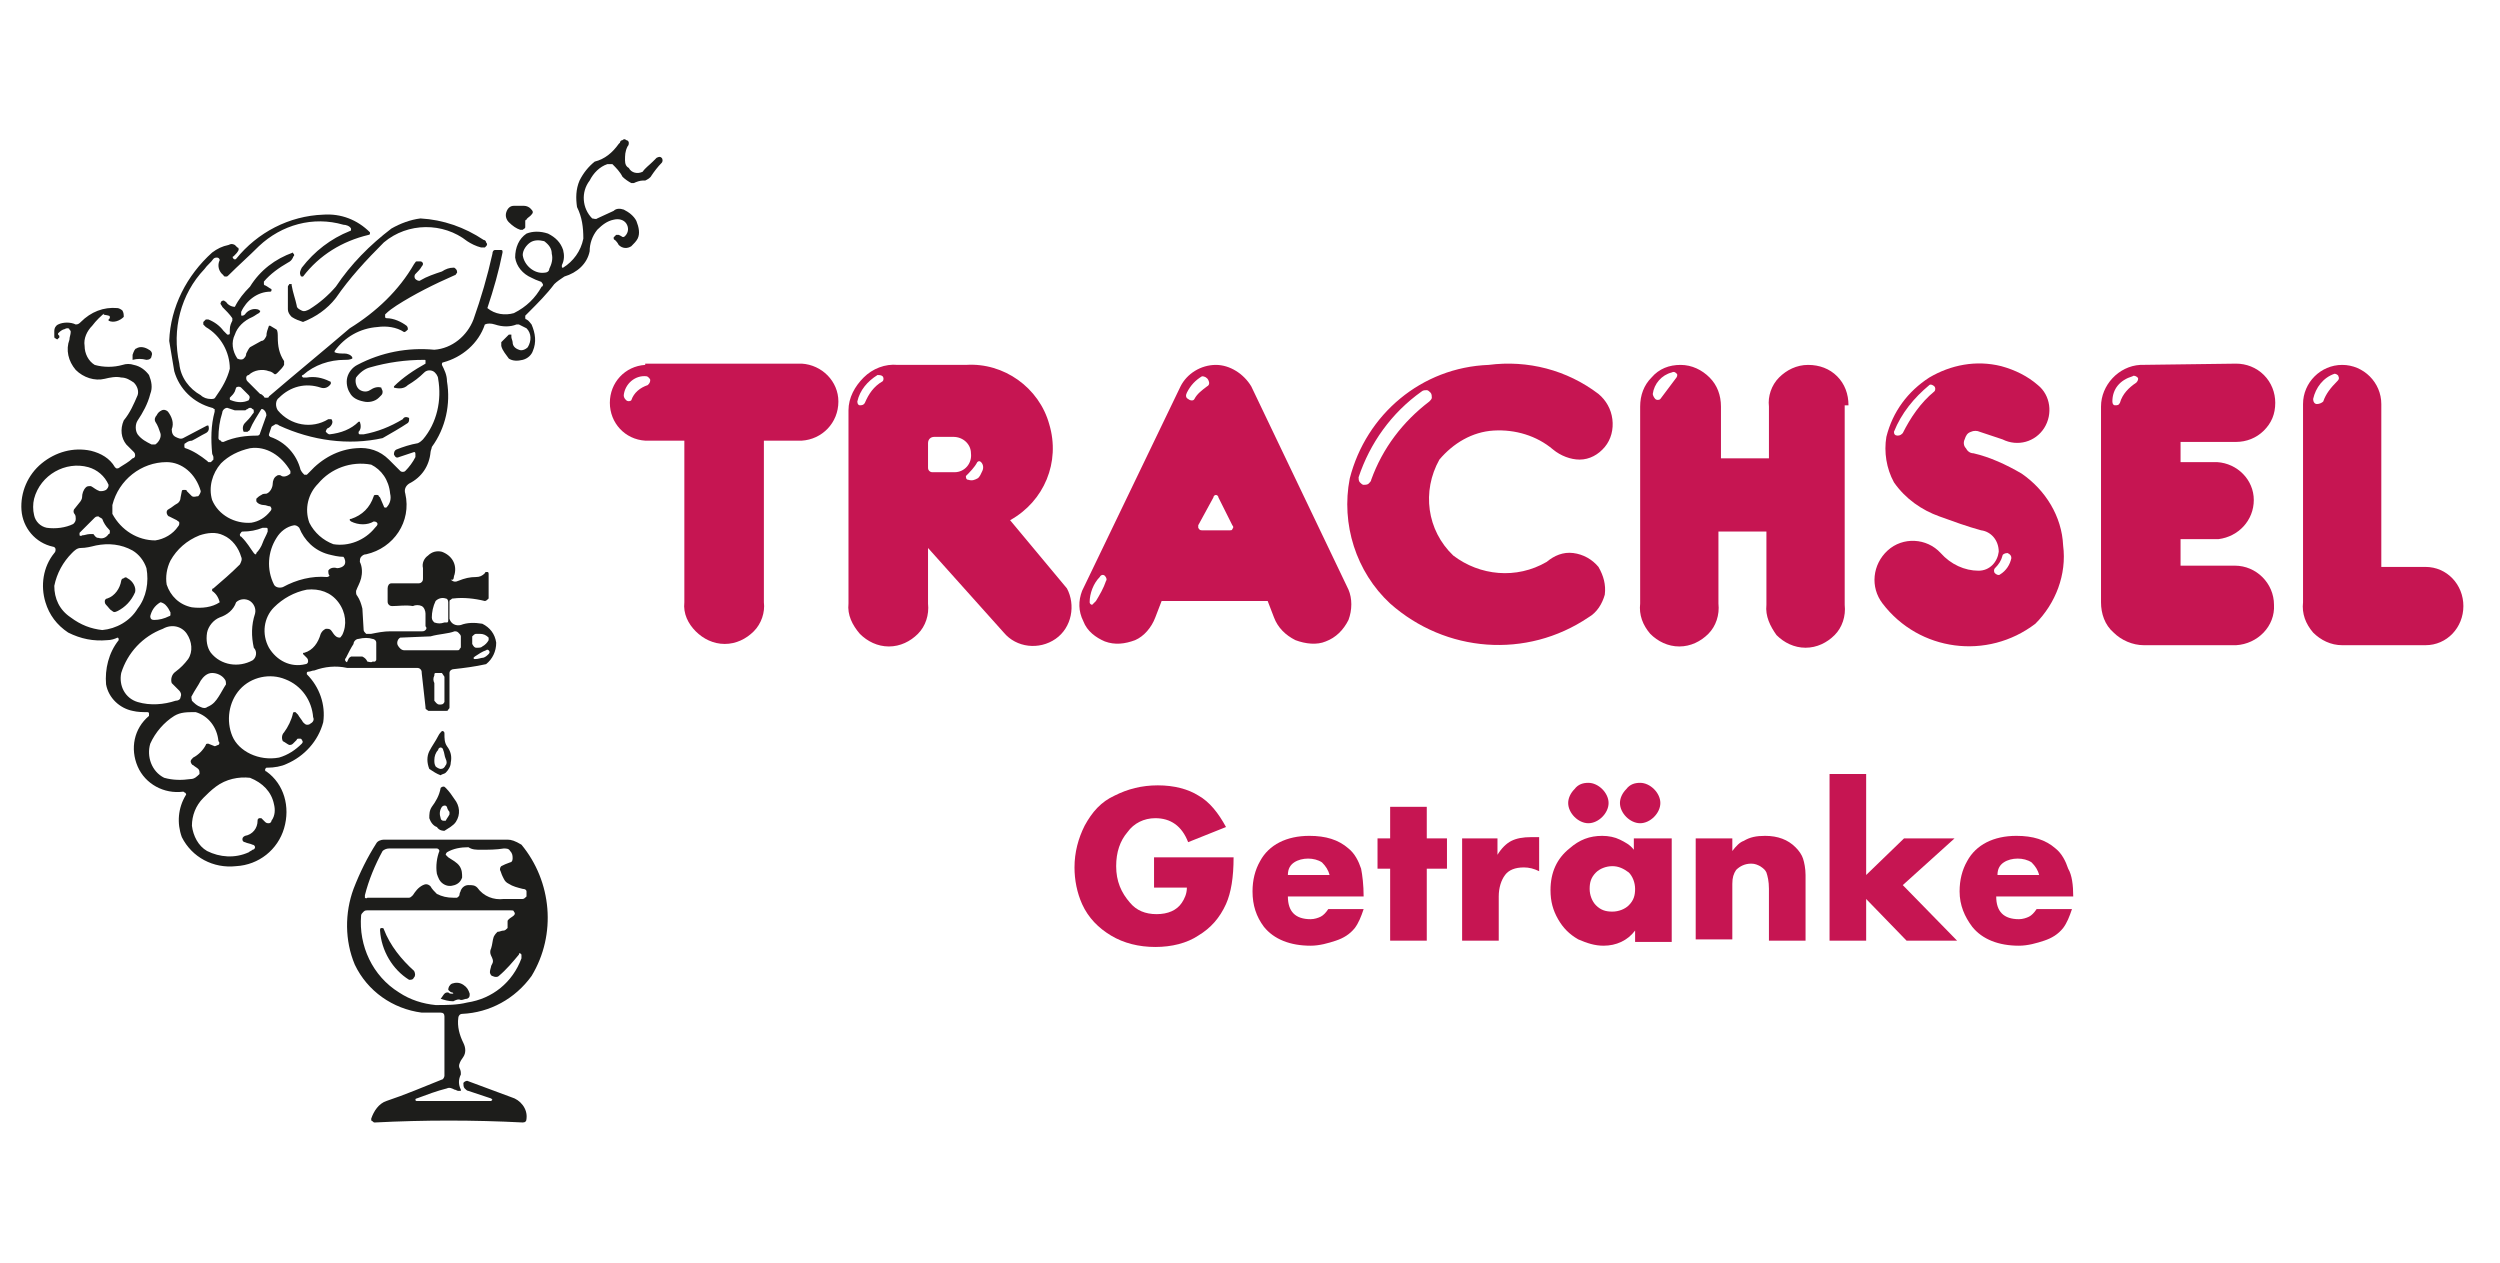
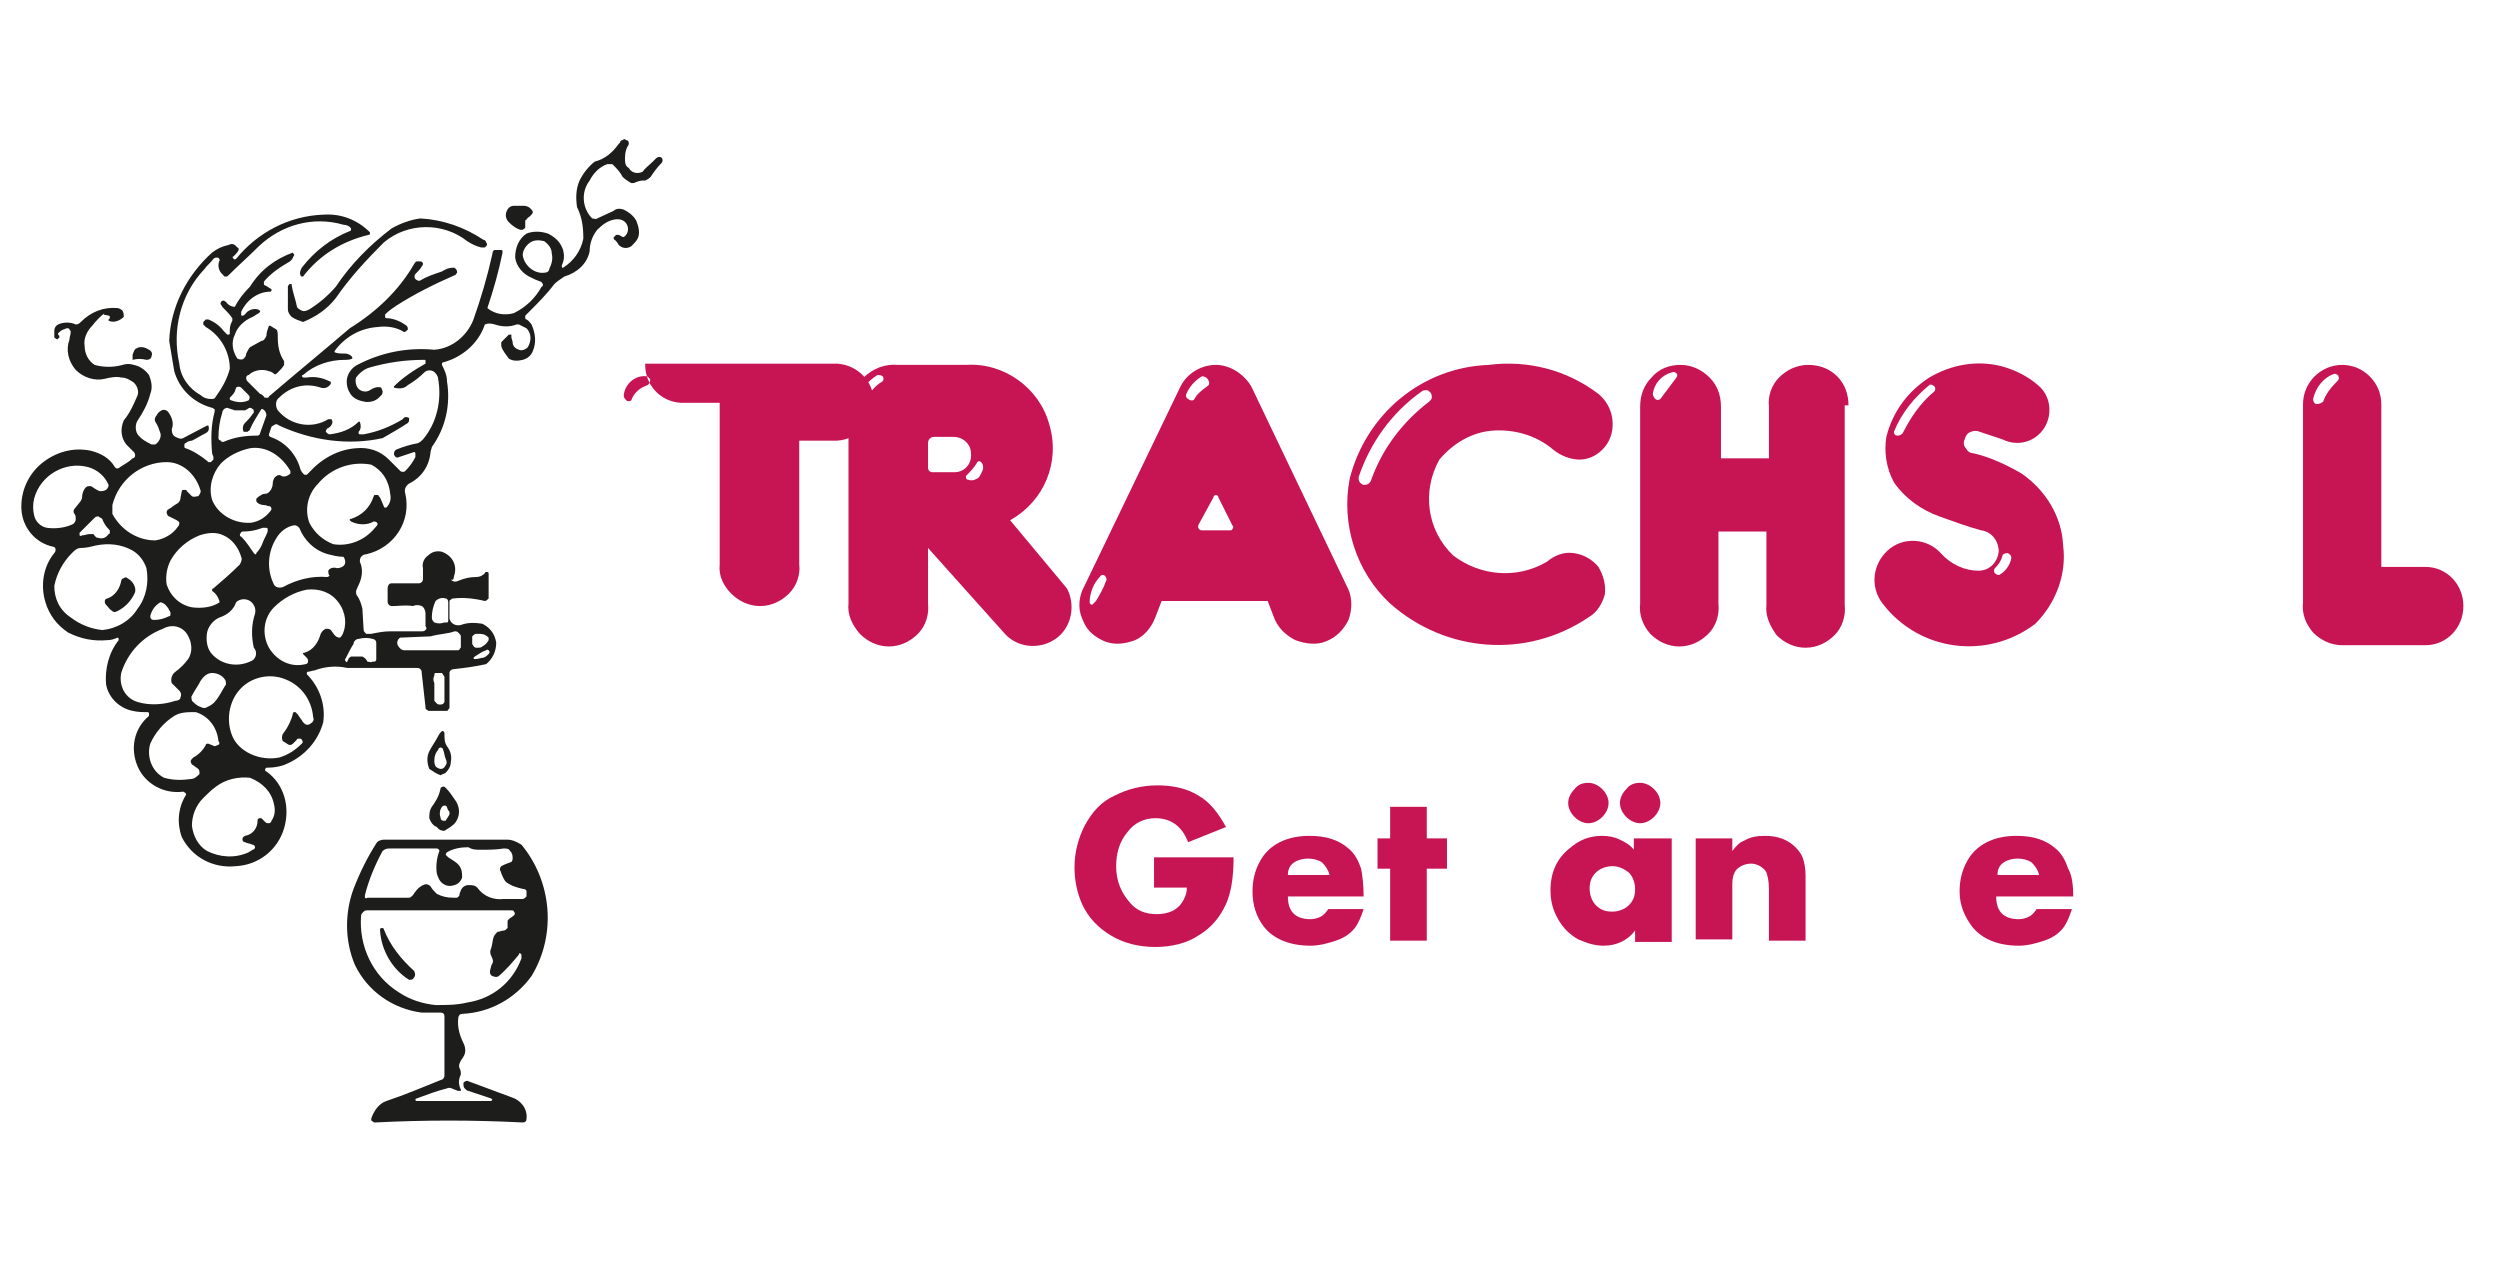
<svg xmlns="http://www.w3.org/2000/svg" version="1.1" id="Ebene_2" x="0px" y="0px" width="198px" height="100px" viewBox="0 0 198 100" style="enable-background:new 0 0 198 100;" xml:space="preserve">
  <style type="text/css">
	.st0{fill-rule:evenodd;clip-rule:evenodd;fill:#1D1D1B;}
	.st1{fill-rule:evenodd;clip-rule:evenodd;fill:#C61552;}
</style>
  <g>
    <path class="st0" d="M10.7,46.9L10.7,46.9c0.1-0.4-0.2-0.9-0.6-1.1l0,0c-0.1-0.1-0.2-0.1-0.3,0c-0.1,0-0.2,0.1-0.2,0.2l0,0   c-0.1,0.6-0.5,1.2-1.1,1.4l0,0c-0.1,0-0.2,0.1-0.2,0.2c0,0.1,0,0.2,0.1,0.3l0,0c0.2,0.2,0.3,0.4,0.5,0.5l0,0c0.1,0.1,0.2,0.1,0.4,0   l0,0C9.9,48.1,10.4,47.6,10.7,46.9L10.7,46.9L10.7,46.9z" />
    <path class="st0" d="M10.5,28.1L10.5,28.1c0,0.1,0,0.3,0,0.4l0,0c0.4-0.1,0.7-0.1,1.1,0l0,0c0.2,0,0.4-0.1,0.4-0.3   c0.1-0.2,0-0.4-0.2-0.5l0,0c-0.3-0.2-0.7-0.3-1-0.1l0,0C10.7,27.6,10.6,27.8,10.5,28.1L10.5,28.1L10.5,28.1z" />
    <path class="st0" d="M32.4,77.6L32.4,77.6c0.2,0,0.3,0,0.4-0.2c0.1-0.1,0.1-0.3,0-0.5l0,0c-1-0.9-1.9-2-2.4-3.3l0,0   c0-0.1-0.1-0.1-0.2-0.1c-0.1,0-0.1,0.1-0.1,0.2l0,0C30.2,75.3,31.1,76.8,32.4,77.6L32.4,77.6L32.4,77.6z" />
    <path class="st0" d="M35.3,61.2L35.3,61.2c0.2-0.2,0.4-0.5,0.4-0.8l0,0c0.1-0.5,0-0.9-0.3-1.3l0,0c-0.2-0.3-0.2-0.6-0.2-1l0,0   c0-0.1,0-0.1-0.1-0.2l0,0c0,0-0.1,0-0.1,0l0,0c-0.1,0.1-0.2,0.2-0.3,0.4l0,0c-0.2,0.4-0.5,0.8-0.7,1.2l0,0c-0.2,0.4-0.2,0.9,0,1.4   l0,0c0.3,0.2,0.6,0.4,0.9,0.5l0,0C35,61.3,35.2,61.3,35.3,61.2L35.3,61.2L35.3,61.2z M34.4,60.2L34.4,60.2c0,0.2,0,0.3,0.1,0.5   c0.1,0.1,0.3,0.2,0.4,0.2c0.2,0,0.3-0.1,0.4-0.3c0.1-0.1,0.1-0.3,0-0.5l0,0c-0.1-0.2-0.1-0.5-0.2-0.7l0,0c0-0.1-0.1-0.2-0.2-0.2   c-0.1,0-0.2,0.1-0.2,0.2l0,0C34.5,59.6,34.4,59.9,34.4,60.2L34.4,60.2L34.4,60.2z" />
    <path class="st0" d="M35.2,65.8L35.2,65.8c0.3-0.2,0.7-0.4,0.9-0.7l0,0c0.4-0.6,0.3-1.3-0.1-1.8l0,0c-0.2-0.3-0.4-0.6-0.7-0.9l0,0   c-0.1-0.1-0.1-0.1-0.2-0.1c-0.1,0-0.2,0.1-0.2,0.1l0,0c-0.1,0.6-0.4,1.1-0.7,1.5l0,0c-0.2,0.3-0.2,0.6-0.2,0.9   c0.1,0.3,0.3,0.6,0.6,0.7l0,0C34.8,65.8,35.1,65.8,35.2,65.8L35.2,65.8L35.2,65.8z M34.9,64.8L34.9,64.8c0,0.1,0.1,0.2,0.2,0.2   c0.1,0,0.2,0,0.2,0l0,0c0.1-0.2,0.2-0.3,0.3-0.5l0,0c0,0,0-0.1,0-0.1c0,0,0-0.1,0-0.1l0,0c-0.1-0.1-0.2-0.3-0.2-0.4l0,0   c-0.1-0.1-0.1-0.1-0.2-0.1c-0.1,0-0.2,0.1-0.2,0.1l0,0C34.8,64.2,34.8,64.5,34.9,64.8L34.9,64.8L34.9,64.8z" />
    <path class="st0" d="M31,18.1L31,18.1c-1.7,1.3-3.2,2.8-4.4,4.6l0,0c-0.6,0.7-1.3,1.3-2.1,1.8l0,0c-0.2,0.1-0.4,0.2-0.6,0.1   c-0.2-0.1-0.4-0.2-0.4-0.4l0,0c-0.1-0.5-0.3-1-0.4-1.6l0-0.1l0,0c0,0,0,0-0.1,0c0,0,0,0-0.1,0l0,0c0,0.1-0.1,0.1-0.1,0.2l0,0   c0,0.6,0,1.2,0,1.8l0,0c0,0.2,0.1,0.4,0.3,0.6l0,0c0.3,0.2,0.6,0.3,0.9,0.4l0,0c1-0.4,1.9-1,2.6-1.9l0,0c1.1-1.6,2.4-3,3.8-4.4l0,0   c1.9-1.6,4.7-1.6,6.6-0.1l0,0c0.3,0.2,0.7,0.4,1.1,0.5l0,0c0.1,0,0.2,0,0.3,0l0.1-0.1l0,0c0.1-0.1,0.1-0.2,0-0.3   c0-0.1-0.1-0.2-0.2-0.2l0,0c-1.5-1-3.2-1.6-5-1.7l0,0C32.5,17.4,31.7,17.7,31,18.1L31,18.1L31,18.1z" />
    <path class="st0" d="M42,17.1L42,17.1c0.1-0.1,0.2-0.2,0.2-0.3c0-0.1-0.1-0.2-0.2-0.3l0,0c-0.1-0.1-0.3-0.2-0.5-0.2l0,0   c-0.3,0-0.5,0-0.8,0l0,0c-0.3,0-0.5,0.2-0.6,0.5c-0.1,0.3,0,0.6,0.2,0.8l0,0c0.3,0.3,0.6,0.5,0.9,0.6l0,0c0,0,0.1,0,0.1,0l0,0   c0,0,0.1,0,0.1,0l0,0c0.1-0.1,0.2-0.1,0.2-0.2l0,0c0,0,0,0,0-0.1l0,0c0-0.1,0-0.1,0-0.2l0,0c0,0,0-0.1,0-0.2l0,0c0,0,0-0.1,0.1-0.1   l0,0C41.7,17.3,41.9,17.2,42,17.1L42,17.1L42,17.1z" />
    <path class="st0" d="M40.2,66.5L40.2,66.5c-3.3,0-6.5,0-9.8,0l0,0c-0.2,0-0.5,0.1-0.6,0.3l0,0c-0.7,1.1-1.3,2.3-1.8,3.6l0,0   c-0.7,1.9-0.7,4.1,0.1,6l0,0c1,2.1,3,3.5,5.3,3.8l0,0c0.5,0,1,0,1.5,0l0,0c0.2,0,0.3,0.1,0.3,0.3l0,0c0,1.6,0,3.1,0,4.7l0,0   c0,0.1-0.1,0.3-0.2,0.3l0,0c-1.5,0.6-2.9,1.2-4.4,1.7l0,0c-0.6,0.2-1,0.8-1.2,1.4l0,0c0,0.1,0,0.2,0.1,0.2c0.1,0.1,0.1,0.1,0.2,0.1   l0,0c3.9-0.2,7.8-0.2,11.7,0l0,0c0.2,0,0.3-0.1,0.3-0.3l0,0c0.1-0.8-0.5-1.5-1.2-1.7l-3.5-1.3l0,0c-0.1,0-0.3,0.1-0.3,0.2l0,0   c0,0.1,0,0.3,0.1,0.4l0,0c0.1,0.1,0.2,0.2,0.3,0.2l0,0c0.6,0.2,1.2,0.4,1.8,0.6l0,0c0,0,0.1,0.1,0.1,0.1c0,0-0.1,0.1-0.1,0.1l0,0   c-2,0-3.9,0-5.9,0l0,0c0,0-0.1,0-0.1-0.1c0,0,0-0.1,0.1-0.1l0,0c0.8-0.3,1.6-0.6,2.4-0.8l0,0c0.2-0.1,0.4,0,0.6,0.1l0,0   c0.1,0,0.2,0.1,0.3,0.1l0,0c0.1,0,0.2,0,0.2,0l0,0c0,0,0-0.1,0-0.1l0,0c-0.2-0.4-0.2-0.8,0-1.2l0,0c0-0.2,0-0.3-0.1-0.5l0,0   c-0.1-0.2,0-0.4,0.1-0.6l0.2-0.3l0,0c0.2-0.3,0.2-0.7,0-1.1l0,0c-0.3-0.6-0.5-1.3-0.4-2l0,0c0-0.1,0.1-0.3,0.3-0.3l0,0   c2.2-0.1,4.2-1.2,5.5-3l0,0c2-3.3,1.6-7.5-0.8-10.4l0,0C40.8,66.6,40.5,66.5,40.2,66.5L40.2,66.5L40.2,66.5z M37,79.4L37,79.4   c2-0.3,3.6-1.6,4.3-3.5l0,0c0-0.1,0-0.2,0-0.3l0,0c0,0-0.1-0.1-0.1-0.1c-0.1,0-0.1,0-0.1,0.1l0,0c-0.5,0.6-1,1.2-1.6,1.7l0,0   c-0.1,0.1-0.3,0.1-0.5,0l0,0c-0.1,0-0.2-0.2-0.2-0.3l0,0c0-0.2,0.1-0.4,0.1-0.5l0.1-0.2l0,0c0.1-0.2,0-0.4-0.1-0.6l0,0   c-0.1-0.2-0.1-0.4,0-0.6l0,0c0.1-0.3,0.1-0.6,0.2-0.9l0,0c0.1-0.2,0.2-0.3,0.3-0.4l0,0c0.2,0,0.3-0.1,0.5-0.1l0,0   c0.1,0,0.2-0.1,0.3-0.2l0,0c0-0.2,0-0.4,0-0.5l0,0c0-0.1,0-0.1,0.1-0.2l0,0c0.1-0.1,0.3-0.2,0.4-0.3l0,0c0.1-0.1,0.1-0.2,0-0.3   c0-0.1-0.1-0.1-0.3-0.1l0,0c-3.7,0-7.5,0-11.3,0l0,0c-0.1,0-0.2,0-0.3,0.1c-0.1,0.1-0.2,0.2-0.2,0.3l0,0c-0.2,2.4,0.9,4.8,3,6.1   l0,0c0.9,0.6,1.9,0.9,2.9,1l0,0C35.4,79.6,36.2,79.6,37,79.4L37,79.4L37,79.4z M38.1,67.3L38.1,67.3c-0.4,0-0.7,0-1-0.2l0,0   c-0.6,0-1.2,0.1-1.7,0.4l0,0c-0.1,0.1-0.1,0.2-0.1,0.2l0,0c0.1,0.1,0.1,0.1,0.2,0.2l0,0c0.3,0.2,0.7,0.4,0.9,0.7l0,0   c0.2,0.3,0.2,0.6,0.2,0.9c-0.1,0.3-0.3,0.5-0.6,0.6c-0.3,0.1-0.6,0.1-0.9-0.1c-0.3-0.2-0.4-0.5-0.5-0.8l0,0c-0.1-0.6,0-1.3,0.2-1.8   l0,0c0-0.1-0.1-0.2-0.2-0.2l0,0c-1.3,0-2.5,0-3.8,0l0,0c-0.2,0-0.4,0.1-0.5,0.2l0,0c-0.6,1.1-1.1,2.3-1.4,3.5l0,0   c0,0.1,0,0.1,0,0.2c0,0,0.1,0.1,0.2,0l0,0c1.1,0,2.2,0,3.3,0l0,0c0.1,0,0.2-0.1,0.3-0.2l0,0c0.2-0.3,0.4-0.6,0.8-0.8l0,0   c0.2-0.1,0.4-0.1,0.6,0.1l0,0c0.1,0.2,0.3,0.4,0.5,0.6l0,0c0.4,0.2,0.8,0.3,1.3,0.3l0,0c0.1,0,0.2,0,0.3,0c0.1-0.1,0.2-0.1,0.2-0.3   l0,0c0-0.1,0.1-0.2,0.1-0.3l0,0c0.1-0.2,0.3-0.4,0.6-0.4c0.3,0,0.5,0,0.7,0.2l0,0c0.5,0.7,1.3,1,2.1,0.9l0,0c0.5,0,1,0,1.5,0l0,0   c0.1,0,0.2-0.1,0.3-0.2l0,0c0-0.1,0-0.3,0-0.4l0,0c0-0.1-0.1-0.2-0.3-0.2l0,0c-0.4-0.1-0.8-0.2-1.1-0.4l0,0   c-0.2-0.1-0.3-0.2-0.4-0.4l-0.1-0.2l0,0c-0.1-0.2-0.1-0.3-0.2-0.5l0,0c0-0.1,0-0.2,0.1-0.3l0,0c0.2-0.1,0.4-0.2,0.7-0.3l0,0   c0.1,0,0.2-0.1,0.2-0.3l0,0c0-0.2,0-0.4-0.2-0.6c-0.1-0.2-0.3-0.2-0.5-0.2l0,0C39.3,67.3,38.7,67.3,38.1,67.3L38.1,67.3L38.1,67.3z   " />
    <path class="st0" d="M27.7,26L27.7,26c-2.1,1.8-4.3,3.6-6.4,5.4l0,0c0,0.1-0.1,0.1-0.2,0.1c-0.1,0-0.2,0-0.2-0.1l0,0   c-0.1-0.1-0.2-0.2-0.3-0.2l0,0c-0.3-0.3-0.7-0.7-1-1l0,0c-0.1-0.1-0.1-0.2-0.1-0.3c0-0.1,0.1-0.2,0.2-0.2l0,0   c0.4-0.4,1.1-0.5,1.6-0.3l0,0c0.1,0,0.3,0.1,0.4,0.2l0,0c0.1,0.1,0.2,0,0.3-0.1l0,0c0.2-0.2,0.4-0.4,0.5-0.6l0,0c0-0.1,0-0.2,0-0.3   l0,0c-0.4-0.6-0.5-1.2-0.5-1.9l0,0c0-0.2,0-0.5-0.1-0.6l-0.5-0.3l0,0c0,0-0.1,0-0.1,0l0,0c-0.1,0.3-0.2,0.5-0.2,0.8l0,0   c-0.1,0.2-0.2,0.4-0.4,0.4l-0.9,0.5l0,0c-0.1,0.1-0.2,0.3-0.3,0.5l0,0c0,0.2-0.1,0.3-0.2,0.4c-0.1,0.1-0.3,0.1-0.5,0l0,0   c-0.4-0.6-0.5-1.3-0.2-1.9c0.2-0.6,0.7-1.1,1.4-1.4l0,0c0.2-0.1,0.3-0.2,0.5-0.3l0,0c0,0,0.1-0.1,0.1-0.1l0,0c0,0,0-0.1,0-0.1l0,0   c-0.1,0-0.1-0.1-0.2-0.1l0,0c-0.4-0.1-0.8,0.1-1,0.4l0,0c0,0-0.1,0.1-0.2,0.1l0,0c-0.1,0-0.1,0-0.1-0.1l0,0c0-0.1,0-0.2,0-0.2l0,0   c0.4-0.9,1.3-1.6,2.3-1.6l0,0c0,0,0.1,0,0.1-0.1c0,0,0-0.1,0-0.1l0,0c-0.2-0.1-0.3-0.2-0.5-0.3l0,0c-0.1,0-0.1-0.1-0.1-0.1   c0-0.1,0-0.1,0-0.2l0,0c0.5-0.6,1.2-1.1,1.9-1.5l0,0c0.2-0.1,0.3-0.2,0.4-0.4l0,0c0-0.1,0.1-0.1,0.1-0.2c0-0.1-0.1-0.1-0.1-0.2l0,0   c-1.4,0.5-2.6,1.4-3.4,2.7l0,0c-0.5,0.5-0.9,1-1.2,1.6l0,0c-0.3,0-0.6-0.2-0.7-0.4l0,0c-0.1,0-0.1-0.1-0.2-0.1   c-0.1,0-0.2,0.1-0.2,0.1c0,0.1-0.1,0.2,0,0.2c0,0.1,0.1,0.1,0.1,0.2l0,0c0.3,0.3,0.6,0.6,0.8,0.9l0,0c0,0.1,0,0.1,0,0.2l0,0   c-0.1,0.2-0.2,0.4-0.2,0.7l0,0c0,0.1,0,0.2,0,0.3l0,0c0,0,0,0.1-0.1,0.1c0,0-0.1,0-0.1,0l0,0c-0.1-0.1-0.2-0.2-0.3-0.3l0,0   c-0.3-0.4-0.7-0.7-1.2-0.9l0,0c-0.1,0-0.1,0-0.2,0l-0.2,0.2l0,0c0,0,0,0.1,0,0.2l0,0c0.1,0.1,0.1,0.1,0.2,0.2l0,0   c1.2,0.7,1.9,2,1.9,3.3l0,0c-0.2,0.8-0.6,1.5-1.1,2.2l0,0c-0.1,0.2-0.2,0.2-0.4,0.2l0,0c-0.3,0-0.6-0.1-0.8-0.3l0,0   c-0.9-0.5-1.6-1.4-1.7-2.5l0,0c-0.6-2.7,0.1-5.5,2-7.5l0,0c0.2-0.3,0.5-0.5,0.7-0.8l0,0c0.1-0.1,0.2-0.1,0.3-0.1   c0.1,0,0.2,0.1,0.2,0.2l0,0c-0.2,0.4-0.1,0.9,0.3,1.2l0,0c0,0.1,0.1,0.1,0.2,0.1c0.1,0,0.1,0,0.2-0.1l0,0c0.8-0.8,1.6-1.5,2.4-2.3   l0,0c1.8-1.7,4.3-2.4,6.7-1.7l0,0c0.2,0,0.5,0.1,0.6,0.3l0,0c0,0,0,0.1,0,0.1c0,0,0,0.1-0.1,0.1l0,0c-1.5,0.6-2.8,1.6-3.8,2.9l0,0   c-0.1,0.2-0.2,0.4-0.1,0.6l0,0c0,0,0,0.1,0.1,0.1c0,0,0.1,0,0.1,0l0,0c1.3-1.7,3.1-2.8,5.2-3.3l0,0c0,0,0.1,0,0.1-0.1   c0,0,0-0.1,0-0.1l0,0c-1-1-2.3-1.5-3.7-1.4l0,0c-2.7,0.1-5.2,1.4-6.9,3.5l0,0c-0.1,0.1-0.2,0-0.2,0c-0.1-0.1-0.1-0.2,0-0.2l0,0   c0.2-0.2,0.3-0.3,0.4-0.5l0,0c0-0.1,0-0.2-0.1-0.2l-0.2-0.2l0,0c-0.2-0.1-0.3-0.1-0.5,0l0,0c-0.5,0.1-0.9,0.3-1.3,0.6l0,0   c-2,1.8-3.3,4.3-3.4,7l0.4,2.4l0,0c0.4,1.4,1.5,2.5,3,2.9l0,0c0.1,0,0.1,0.1,0.2,0.1c0,0.1,0,0.1,0,0.2l0,0   c-0.3,1.1-0.3,2.2-0.2,3.3l0,0c0,0.1,0.1,0.2,0.1,0.3l0,0c0,0.1,0,0.1,0,0.2l-0.2,0.2l0,0c0,0-0.1,0-0.2,0l-0.1-0.1l0,0   c-0.5-0.4-1.1-0.8-1.7-1l0,0c-0.1,0-0.1-0.1-0.1-0.2c0-0.1,0-0.2,0.1-0.2l0,0c0.1-0.1,0.3-0.2,0.5-0.2l0,0c0.4-0.2,0.7-0.4,1.1-0.6   l0,0c0.2-0.1,0.3-0.3,0.2-0.6l0,0c0,0-0.1,0-0.1,0l0,0c-0.6,0.3-1.3,0.7-1.9,1l0,0c-0.2,0.1-0.4,0-0.6-0.1   c-0.2-0.1-0.3-0.3-0.3-0.6l0,0c0.2-0.5,0-1-0.3-1.4l0,0c-0.1-0.1-0.3-0.2-0.5-0.1l0,0c-0.2,0.1-0.3,0.2-0.4,0.4l0,0   c-0.1,0.1-0.2,0.3-0.1,0.5l0,0c0.2,0.3,0.3,0.6,0.4,0.9l0,0c0.1,0.3-0.1,0.7-0.4,0.9l0,0c-0.1,0-0.2,0-0.3,0l0,0   c-0.4-0.2-0.8-0.4-1.1-0.8l0,0c-0.2-0.3-0.2-0.8,0-1.1l0,0c0.4-0.6,0.8-1.3,1-2.1l0,0c0.2-0.5,0.1-1-0.1-1.5   c-0.3-0.4-0.7-0.7-1.2-0.8l0,0c-0.3-0.1-0.6-0.1-0.9,0l0,0c-0.7,0.2-1.5,0.2-2.2,0l0,0c-0.5-0.3-0.8-0.9-0.8-1.5   c-0.1-0.6,0.2-1.2,0.6-1.6l0,0c0.3-0.4,0.7-0.8,1.1-1.1l0,0C8,25,8.3,24.9,8.6,25l0,0c0,0,0.1,0,0.1,0.1c0,0,0,0.1,0,0.1l-0.1,0.1   l0,0c0,0,0,0.1,0,0.1l0,0c0.4,0.2,0.9,0,1.2-0.3l0,0c0-0.2,0-0.3-0.1-0.5c-0.1-0.1-0.3-0.2-0.4-0.2l0,0c-1.1-0.1-2.1,0.3-2.9,1.1   l0,0c-0.1,0.1-0.2,0.2-0.4,0.2l0,0c-0.4-0.2-1-0.2-1.4,0l0,0c-0.2,0.1-0.3,0.3-0.3,0.5l0,0c0,0.1,0,0.3,0,0.4l0,0   c0,0.1,0,0.2,0.1,0.2c0.1,0.1,0.2,0.1,0.2,0l0,0c0,0,0.1,0,0.1-0.1c0,0,0-0.1,0-0.1l-0.1-0.1l0,0c0,0,0-0.1,0-0.1l0,0   c0.1-0.1,0.2-0.2,0.4-0.3l0,0c0.1,0,0.2-0.1,0.3-0.1l0,0c0.1,0,0.2,0,0.2,0.1c0.1,0.1,0.1,0.1,0.1,0.2l0,0c0,0.2-0.1,0.4-0.1,0.6   l0,0c-0.3,0.8-0.1,1.7,0.5,2.4c0.6,0.6,1.5,0.9,2.3,0.7l0,0c0.4-0.1,0.9-0.2,1.3-0.1l0,0c0.4,0,0.7,0.2,1,0.4   c0.3,0.3,0.4,0.7,0.3,1l0,0c-0.3,0.7-0.6,1.4-1.1,2l0,0C9.5,34,9.6,34.7,10,35.2l0,0c0.2,0.2,0.4,0.4,0.6,0.6l0,0   c0.1,0.1,0.1,0.2,0.1,0.3c0,0.1-0.1,0.2-0.2,0.2l0,0c-0.3,0.3-0.7,0.5-1,0.7l0,0c0,0-0.1,0.1-0.2,0.1c-0.1,0-0.1,0-0.2-0.1l0,0   c-0.4-0.7-1.1-1.1-1.9-1.3l0,0c-1.4-0.3-2.8,0.1-3.9,1c-1.1,0.9-1.7,2.3-1.6,3.7l0,0c0.1,1.4,1.1,2.6,2.5,2.9l0,0   c0.1,0,0.2,0.1,0.2,0.2c0,0.1,0,0.2-0.1,0.3l0,0c-0.9,1.1-1.1,2.6-0.7,3.9l0,0c0.3,1,0.9,1.8,1.8,2.4l0,0c1,0.5,2,0.7,3.1,0.6l0,0   c0.3,0,0.6-0.1,0.8-0.2l0,0c0.1,0,0.1,0.1,0.1,0.2l0,0c-0.8,1-1.1,2.3-1,3.5l0,0c0.2,1.1,1.1,1.9,2.1,2.1l0,0   c0.4,0.1,0.8,0.1,1.1,0.1l0,0c0.1,0,0.2,0,0.2,0.1c0,0.1,0,0.2,0,0.2l0,0c-1.2,1-1.5,2.6-0.9,4c0.6,1.4,2.1,2.2,3.6,2l0,0   c0.1,0,0.1,0.1,0.2,0.1c0,0.1,0.1,0.1,0,0.2l0,0c-0.6,1-0.7,2.2-0.3,3.3l0,0c0.8,1.6,2.5,2.5,4.3,2.3c1.8-0.1,3.3-1.3,3.8-3l0,0   c0.5-1.7,0-3.5-1.4-4.5l0,0c0,0-0.1,0-0.1-0.1c0,0,0-0.1,0-0.1c0,0,0.1-0.1,0.1-0.1c0,0,0.1,0,0.1,0l0,0c0.5,0,1.1-0.1,1.5-0.3l0,0   c1.4-0.6,2.5-1.8,2.9-3.3l0,0c0.2-1.4-0.3-2.8-1.3-3.8l0,0c0,0,0-0.1,0-0.1c0,0,0-0.1,0.1-0.1l0,0c0.2,0,0.3-0.1,0.5-0.1l0,0   c0.8-0.3,1.7-0.4,2.6-0.2l0,0c1.8,0,3.7,0,5.5,0l0,0c0.1,0,0.2,0,0.3,0.1c0.1,0.1,0.1,0.2,0.1,0.3l0,0c0.1,0.9,0.2,1.8,0.3,2.7l0,0   c0,0.1,0,0.2,0.1,0.2c0.1,0.1,0.1,0.1,0.2,0.1l0,0c0.4,0,0.9,0,1.3,0l0,0c0.1,0,0.2,0,0.2-0.1c0.1-0.1,0.1-0.1,0.1-0.2l0-2.7l0,0   c0-0.2,0.2-0.3,0.3-0.3l0,0c0.9-0.1,1.7-0.2,2.6-0.4l0,0c0.5-0.4,0.8-1,0.8-1.7c-0.1-0.7-0.5-1.2-1.1-1.5l0,0   c-0.6-0.1-1.2-0.1-1.7,0.1l0,0c-0.4,0.1-0.8-0.1-0.9-0.5l0,0c0-0.4,0-0.9,0-1.3l0,0c0-0.1,0-0.2,0.1-0.2c0.1-0.1,0.1-0.1,0.2-0.1   l0,0c0.8-0.1,1.7,0,2.5,0.2l0,0c0.1,0,0.2-0.1,0.3-0.2l0,0c0-0.6,0-1.3,0-1.9l0,0c0-0.1,0-0.2-0.1-0.2c-0.1,0-0.2,0-0.2,0.1l0,0   c-0.2,0.2-0.4,0.3-0.7,0.3l0,0c-0.5,0-0.9,0.1-1.4,0.3l0,0c-0.2,0.1-0.4,0.1-0.6-0.1C36,46,35.9,45.7,36,45.5l0,0   c0.2-0.8-0.2-1.5-1-1.8l0,0c-0.4-0.1-0.8,0-1.1,0.3c-0.3,0.2-0.5,0.6-0.4,1l0,0c0,0.3,0,0.6,0,0.8l0,0c0,0.1,0,0.2-0.1,0.3   c-0.1,0.1-0.2,0.1-0.3,0.1l0,0c-0.7,0-1.4,0-2.1,0l0,0c-0.2,0-0.3,0.2-0.3,0.4l0,0c0,0.3,0,0.7,0,1l0,0c0,0.1,0,0.2,0.1,0.3   c0.1,0.1,0.2,0.1,0.3,0.1l0,0c0.5,0,1-0.1,1.6,0l0,0c0.2-0.1,0.5-0.1,0.7,0c0.2,0.1,0.3,0.4,0.3,0.6l0,0c0,0.3,0,0.6,0,1l0,0   c0.1,0.1,0.1,0.2,0,0.3c-0.1,0.1-0.2,0.1-0.3,0.1l0,0c-0.8,0-1.7,0-2.5,0l0,0c-0.5,0-1,0.1-1.5,0.2l0,0c-0.1,0-0.3,0-0.4,0   c-0.1-0.1-0.2-0.2-0.2-0.3l-0.1-1.7l0,0c-0.1-0.4-0.2-0.7-0.4-1l0,0c-0.1-0.1-0.1-0.2-0.1-0.4l0,0c0.1-0.3,0.3-0.6,0.4-1l0,0   c0.1-0.4,0.1-0.9-0.1-1.3l0,0c0-0.1,0-0.3,0.1-0.4c0.1-0.1,0.2-0.2,0.4-0.2l0,0c2.2-0.5,3.6-2.6,3.1-4.8l0,0   c-0.1-0.3,0-0.6,0.3-0.8l0,0c1-0.5,1.6-1.4,1.7-2.5l0,0c0-0.1,0.1-0.3,0.1-0.4l0,0c1.1-1.5,1.5-3.4,1.2-5.2l0,0   c0-0.5-0.2-0.9-0.4-1.3l0,0c0-0.1,0-0.2,0.1-0.2l0,0c1.5-0.4,2.8-1.5,3.3-3l0,0c0.2-0.1,0.5-0.1,0.8,0l0,0c0.6,0.2,1.2,0.2,1.7,0   l0,0c0.1,0,0.1,0,0.2,0l0,0c0.2,0.1,0.4,0.2,0.6,0.3l0,0c0.4,0.4,0.4,1,0.1,1.5l0,0c-0.2,0.2-0.5,0.3-0.7,0.2   c-0.3-0.1-0.5-0.3-0.5-0.6l0,0c0-0.1-0.1-0.3-0.1-0.4l0,0c0,0,0-0.1,0-0.2c0,0-0.1,0-0.2,0l0,0c-0.2,0.2-0.4,0.4-0.6,0.6l0,0   c0,0.1,0,0.2,0,0.3l0,0c0.1,0.4,0.4,0.7,0.6,1l0,0c0.3,0.2,0.7,0.2,1.1,0.1c0.4-0.1,0.7-0.4,0.8-0.7l0,0c0.3-0.7,0.2-1.4-0.1-2.1   l0,0c-0.1-0.1-0.2-0.3-0.4-0.4l0,0c-0.1,0-0.1-0.1-0.1-0.1c0-0.1,0-0.1,0-0.2l0,0c0.1-0.1,0.2-0.2,0.3-0.3l0,0   c0.7-0.7,1.4-1.4,2-2.2l0,0c0.2-0.2,0.5-0.4,0.8-0.6l0,0c1-0.3,1.8-1,2-2l0,0c0-0.6,0.2-1.2,0.6-1.7l0,0c0.4-0.4,0.8-0.7,1.3-0.8   l0,0c0.4-0.1,0.8,0,1,0.3c0.2,0.3,0.2,0.7-0.1,1l0,0c-0.1,0.1-0.2,0.1-0.3,0l-0.2-0.1l0,0c-0.1,0-0.1,0-0.2,0l-0.2,0.2l0,0   c0,0.1,0,0.2,0.1,0.2l0,0c0.1,0.1,0.2,0.2,0.3,0.4l0,0c0.3,0.3,0.7,0.3,1,0.1l0,0c0.2-0.2,0.4-0.4,0.5-0.6l0,0   c0.2-0.4,0.1-0.9-0.1-1.4c-0.2-0.4-0.6-0.7-1-0.9l0,0c-0.3-0.1-0.6-0.1-0.8,0.1l0,0c-0.4,0.2-0.9,0.4-1.3,0.6l0,0   c-0.1,0.1-0.3,0-0.4,0l0,0c-0.8-0.8-0.9-2.1-0.2-3l0,0c0.3-0.6,0.8-1.1,1.4-1.3l0,0c0.1,0,0.3,0,0.4,0l0,0c0.3,0.3,0.6,0.6,0.8,1   l0,0c0.2,0.2,0.5,0.4,0.7,0.5l0,0c0.1,0,0.1,0,0.2,0l0,0c0.2-0.1,0.5-0.2,0.7-0.2l0.2,0l0,0c0.2-0.1,0.4-0.2,0.5-0.4l0,0   c0.2-0.3,0.5-0.7,0.8-1l0,0c0.1-0.1,0.1-0.3,0-0.4c-0.1-0.1-0.2-0.1-0.4,0l0,0c-0.1,0.1-0.2,0.2-0.3,0.3l0,0   c-0.3,0.3-0.6,0.5-0.8,0.8l0,0c-0.4,0.2-0.9,0.1-1.1-0.3l0,0c-0.2-0.1-0.3-0.3-0.3-0.6l0,0c0-0.4,0-0.7,0.2-1.1l0,0   c0.1-0.1,0.1-0.2,0.1-0.3c0-0.1-0.1-0.2-0.2-0.2c-0.1-0.1-0.2-0.1-0.3,0c-0.1,0-0.2,0.1-0.2,0.2L49,11.4l0,0   c-0.5,0.7-1.1,1.2-1.9,1.4l0,0c-0.5,0.4-0.9,0.9-1.2,1.5l0,0c-0.3,0.7-0.3,1.4-0.2,2.1l0,0c0.4,0.8,0.5,1.6,0.5,2.5l0,0   c-0.2,1-0.8,1.8-1.6,2.3l0,0c-0.1,0-0.1,0-0.1-0.1c0,0,0-0.1,0-0.1l0,0c0.2-0.4,0.2-0.8,0.1-1.2l0,0c-0.2-0.6-0.6-1-1.2-1.3   c-0.6-0.2-1.2-0.2-1.7,0l0,0c-0.6,0.4-0.9,1.1-0.9,1.9c0.1,0.7,0.6,1.3,1.3,1.6l0,0c0.2,0.1,0.4,0.2,0.7,0.3l0,0   c0.1,0,0.1,0.1,0.2,0.2c0,0.1,0,0.2-0.1,0.2l0,0c-0.5,0.9-1.2,1.6-2.2,2.1l0,0c-0.7,0.2-1.5,0.1-2.1-0.4l0,0   c0.5-1.5,0.9-2.9,1.2-4.4l0,0c0,0,0-0.1,0-0.1c0,0,0-0.1-0.1-0.1l0,0c-0.2,0-0.3,0-0.5,0l0,0c-0.1,0-0.2,0.1-0.2,0.3l0,0   c-0.4,1.8-0.9,3.5-1.5,5.2l0,0c-0.5,1.3-1.7,2.3-3.1,2.4l0,0c-2.1-0.2-4.2,0.2-6.1,1.2l0,0c-0.4,0.2-0.7,0.6-0.8,1   c-0.1,0.4,0,0.9,0.2,1.2c0.2,0.4,0.6,0.6,1.1,0.7c0.4,0.1,0.9,0,1.2-0.3l0.2-0.2l0,0c0.1-0.1,0.1-0.2,0.1-0.3   c0-0.1-0.1-0.2-0.1-0.3l0,0c-0.3-0.1-0.6,0-0.9,0.2l0,0c-0.3,0.2-0.7,0.1-0.9-0.1c-0.2-0.2-0.3-0.6-0.2-0.9l0,0   c0.3-0.4,0.7-0.7,1.1-0.8l0,0c1.4-0.4,2.8-0.6,4.3-0.6l0,0c0.1,0,0.1,0,0.1,0.1c0,0,0,0.1,0,0.2l0,0c-0.9,0.5-1.8,1.1-2.5,1.8l0,0   c0,0,0,0.1,0,0.1l0,0c0.4,0.1,0.8,0.1,1.1-0.2l0,0c0.5-0.3,0.9-0.6,1.3-1l0,0c0.2-0.2,0.5-0.2,0.7-0.1c0.2,0.1,0.4,0.4,0.4,0.6l0,0   c0.3,1.7-0.1,3.5-1.2,4.8l0,0c-0.1,0.1-0.2,0.2-0.4,0.3l0,0c-0.6,0.1-1.2,0.3-1.7,0.5l0,0c-0.2,0.1-0.2,0.3-0.2,0.4   c0.1,0.2,0.2,0.3,0.4,0.2l1.2-0.4l0,0c0.1,0,0.1,0.1,0.1,0.2c0,0.1,0,0.1,0,0.2l0,0c-0.2,0.4-0.5,0.8-0.8,1.1l0,0   c-0.1,0.1-0.3,0.1-0.4,0l0,0c-0.3-0.3-0.6-0.6-0.9-0.9l0,0c-0.7-0.7-1.6-1-2.6-0.9l0,0c-1.4,0.1-2.7,0.8-3.7,1.9l-0.2,0.2l0,0   c0,0-0.1,0-0.2,0l0,0c-0.1-0.1-0.2-0.2-0.3-0.4l0,0c-0.3-1.2-1.2-2.2-2.4-2.6l0,0c0,0-0.1-0.1-0.1-0.1c0-0.1,0-0.1,0-0.1l0.2-0.6   l0,0c0.1-0.1,0.2-0.1,0.3-0.2c0.1,0,0.2,0,0.3,0.1l0,0c2.6,1.2,5.5,1.6,8.2,1l0,0c0.7-0.4,1.4-0.8,2-1.2l0,0   c0.1-0.1,0.1-0.2,0.1-0.3l0-0.1l0,0c-0.2-0.1-0.4-0.1-0.5,0.1l0,0c-1,0.6-2,1-3.1,1.2l0,0c-0.1,0-0.2,0-0.3,0l0,0   c0,0-0.1,0-0.1-0.1c0,0,0-0.1,0-0.1l0,0c0.2-0.2,0.2-0.5,0.1-0.8l0,0c0,0-0.1,0-0.1,0l0,0c-0.6,0.6-1.4,0.9-2.3,1l0,0   c-0.1,0-0.2-0.1-0.3-0.2c0-0.1,0.1-0.3,0.2-0.3l0,0c0.2-0.1,0.4-0.4,0.3-0.6l0,0c0-0.1-0.1-0.1-0.1-0.1c-0.1,0-0.1,0-0.2,0l0,0   c-1.3,0.8-3,0.5-4-0.7l0,0c-0.2-0.3-0.2-0.8,0.1-1l0,0c0.9-0.9,2.1-1.2,3.3-0.8l0,0c0.3,0.1,0.6,0,0.8-0.3l0,0c0,0,0-0.1,0-0.1   c0,0,0-0.1-0.1-0.1l0,0c-0.6-0.3-1.2-0.4-1.8-0.3l0,0c-0.1,0-0.2,0-0.3,0l0,0c0,0-0.1-0.1-0.1-0.1c0,0,0-0.1,0.1-0.1l0,0   c0.9-0.8,2.1-1.2,3.3-1.2l0,0c0.2,0,0.4,0,0.6-0.1l0,0c0,0,0-0.1,0-0.1l0,0c-0.1-0.2-0.4-0.3-0.6-0.3l0,0c-0.3,0-0.6,0-0.8-0.1l0,0   c0,0,0-0.1,0-0.1l0,0c0.8-1.1,2-1.8,3.4-1.9l0,0c0.7-0.1,1.5,0,2.1,0.4l0,0c0.1,0,0.2-0.1,0.3-0.2c0-0.1,0-0.2-0.1-0.3l0,0   c-0.4-0.3-1-0.6-1.6-0.6l0,0c-0.1,0-0.1-0.1-0.1-0.1c0-0.1,0-0.1,0-0.2l0,0c0.3-0.3,0.6-0.5,0.9-0.7l0,0c1.4-0.9,3-1.7,4.6-2.4l0,0   c0.1,0,0.1-0.1,0.2-0.2l0,0c0-0.1,0-0.2-0.1-0.3l0,0c-0.1-0.1-0.1-0.1-0.2-0.1l0,0c-0.3,0-0.6,0.1-0.9,0.3l0,0   c-0.6,0.2-1.2,0.4-1.7,0.7l0,0c-0.1,0.1-0.3,0-0.4-0.1c-0.1-0.1-0.1-0.3,0-0.4l0,0c0.2-0.2,0.4-0.4,0.5-0.6l0,0   c0.1-0.1,0.1-0.2,0.1-0.2c0-0.1-0.1-0.2-0.2-0.2c-0.1,0-0.2,0-0.3,0c-0.1,0-0.1,0.1-0.2,0.2l0,0C31.6,23,29.8,24.7,27.7,26L27.7,26   L27.7,26L27.7,26z M2.7,39.5L2.7,39.5c-0.1,0.4-0.1,0.9,0,1.3l0,0c0.1,0.5,0.5,0.9,1,1l0,0c0.7,0.1,1.5,0,2.1-0.3l0,0   C5.9,41.4,6,41.3,6,41.1c0-0.1,0-0.3-0.1-0.4l0,0c-0.1-0.1-0.1-0.3,0-0.4l0.4-0.5l0,0c0.1-0.1,0.2-0.3,0.2-0.4l0,0   c0-0.3,0.1-0.6,0.3-0.8l0,0c0.1-0.1,0.2-0.1,0.4-0.1l0,0c0.2,0.1,0.4,0.3,0.7,0.4l0,0c0.2,0,0.3,0,0.5-0.1c0.1-0.1,0.2-0.2,0.2-0.4   l0,0C8.3,37.7,7.7,37.2,7,37l0,0C5.2,36.5,3.2,37.6,2.7,39.5L2.7,39.5L2.7,39.5L2.7,39.5z M7.8,42.6L7.8,42.6   c0.3,0.1,0.6,0,0.8-0.3l0,0c0.1,0,0.1-0.1,0.1-0.2c0-0.1,0-0.1-0.1-0.2l0,0c-0.2-0.2-0.4-0.5-0.5-0.8l0,0c-0.1-0.1-0.2-0.1-0.3-0.2   c-0.1,0-0.2,0-0.3,0.1l0,0c-0.4,0.4-0.8,0.8-1.2,1.2l0,0c0,0.1,0,0.1,0,0.2c0,0,0.1,0.1,0.2,0l0,0c0.2,0,0.4-0.1,0.6-0.1l0,0   c0.1,0,0.2,0,0.3,0l0,0C7.6,42.6,7.7,42.6,7.8,42.6L7.8,42.6L7.8,42.6z M8.1,49.9L8.1,49.9c1.1-0.1,2.2-0.7,2.8-1.7   c0.7-0.9,0.9-2.1,0.7-3.2l0,0c-0.2-0.6-0.6-1.1-1.1-1.4l0,0c-0.9-0.5-1.9-0.6-2.9-0.4l0,0c-0.4,0.1-0.8,0.2-1.2,0.2l0,0   c-0.3,0-0.5,0.2-0.7,0.4l0,0c-0.7,0.7-1.2,1.6-1.4,2.6l0,0c0,1,0.4,1.9,1.3,2.5l0,0C6.4,49.5,7.2,49.8,8.1,49.9L8.1,49.9L8.1,49.9z    M11.9,48.8L11.9,48.8c0,0.2,0.1,0.3,0.3,0.3l0,0c0.4,0,0.8-0.1,1.2-0.3l0,0c0.1,0,0.1-0.1,0.1-0.1c0-0.1,0-0.1,0-0.2l0,0   c-0.1-0.2-0.2-0.4-0.4-0.6l0,0c-0.1-0.1-0.3-0.2-0.4-0.2l0,0C12.2,48,12,48.4,11.9,48.8L11.9,48.8L11.9,48.8z M12.9,49.8L12.9,49.8   c-1.6,0.6-2.8,1.9-3.3,3.5l0,0c-0.2,1,0.3,2,1.3,2.3l0,0c1,0.3,2.1,0.2,3-0.1l0,0c0.2,0,0.4-0.1,0.4-0.3c0.1-0.2,0-0.4-0.1-0.5   l-0.6-0.6l0,0c-0.1-0.3,0-0.7,0.3-0.9l0,0c0.4-0.3,0.7-0.6,1-1l0,0c0.4-0.6,0.3-1.4-0.1-2C14.4,49.6,13.6,49.4,12.9,49.8L12.9,49.8   L12.9,49.8z M13.2,36.6L13.2,36.6c-2,0-3.8,1.4-4.3,3.4l0,0c0,0.2,0,0.5,0,0.7l0,0c0.7,1.3,2,2.1,3.4,2.1l0,0   c0.7-0.1,1.4-0.5,1.8-1.1l0,0c0.1-0.1,0.1-0.2,0.1-0.3l0,0c0-0.1-0.1-0.1-0.2-0.2l-0.6-0.3l0,0c-0.1,0-0.2-0.2-0.2-0.3   c0-0.1,0-0.2,0.2-0.3l0,0c0.2-0.1,0.4-0.3,0.6-0.4l0,0c0.2-0.1,0.3-0.3,0.3-0.5l0.1-0.5l0,0c0-0.1,0.1-0.1,0.2-0.1   c0.1,0,0.2,0,0.2,0.1l0.4,0.4l0,0c0.2,0.1,0.3,0,0.5,0c0.1-0.1,0.2-0.3,0.2-0.4l0,0C15.5,37.5,14.4,36.6,13.2,36.6L13.2,36.6   L13.2,36.6z M13.8,56.7L13.8,56.7c-0.8,0.5-1.5,1.3-1.9,2.2l0,0c-0.3,1,0.1,2.2,1.1,2.7l0,0c0.7,0.2,1.4,0.2,2.1,0.1l0,0   c0.3,0,0.5-0.2,0.7-0.4l0,0c0-0.2,0-0.3-0.1-0.4l0,0c-0.1-0.1-0.3-0.2-0.4-0.3l0,0c-0.1,0-0.2-0.2-0.2-0.3c0-0.1,0.1-0.2,0.2-0.3   l0,0c0.4-0.2,0.8-0.6,1-1l0,0c0-0.1,0.1-0.1,0.2-0.1l0.5,0.2l0,0c0.1,0,0.2-0.1,0.3-0.1c0.1-0.1,0.1-0.2,0-0.3l0,0   c-0.1-1.1-0.8-2-1.8-2.3l0,0C14.8,56.4,14.3,56.4,13.8,56.7L13.8,56.7L13.8,56.7z M17.3,55.2L17.3,55.2c0.2-0.3,0.4-0.7,0.6-1l0,0   c0-0.1,0-0.3-0.1-0.4l0,0c-0.2-0.3-0.6-0.5-1-0.5c-0.4,0-0.7,0.3-0.9,0.6l0,0c-0.2,0.4-0.5,0.8-0.7,1.2l0,0c-0.1,0.1,0,0.3,0,0.4   l0,0c0.2,0.2,0.4,0.4,0.7,0.5l0,0c0.2,0.1,0.4,0.1,0.5,0l0,0C16.9,55.8,17.1,55.5,17.3,55.2L17.3,55.2L17.3,55.2z M15.8,42.4   L15.8,42.4c-1,0.4-1.8,1.1-2.3,2l0,0c-0.3,0.6-0.4,1.3-0.3,1.9l0,0c0.3,0.9,1,1.6,2,1.8l0,0c0.8,0.1,1.6,0,2.2-0.4l0,0   c-0.1-0.4-0.3-0.7-0.6-0.9l0,0c0,0,0-0.1,0-0.1c0,0,0-0.1,0.1-0.1l0,0c0.7-0.6,1.4-1.2,2.1-1.9l0,0c0.1-0.2,0.2-0.4,0.1-0.6l0,0   c-0.2-0.7-0.7-1.4-1.4-1.7l0,0C17.1,42.1,16.4,42.2,15.8,42.4L15.8,42.4L15.8,42.4z M19.7,31.3L19.7,31.3c-0.2-0.2-0.4-0.4-0.6-0.6   l0,0c-0.1-0.1-0.3-0.1-0.4,0l-0.1,0.3l0,0c-0.1,0.2-0.2,0.3-0.4,0.5l0,0c0,0,0,0.1,0,0.1c0,0,0,0.1,0.1,0.1l0,0   c0.5,0.2,1,0.2,1.4,0l0,0C19.8,31.5,19.8,31.4,19.7,31.3L19.7,31.3L19.7,31.3z M16.7,51.7L16.7,51.7c0.8,1,2.2,1.2,3.3,0.6l0,0   c0.3-0.2,0.4-0.7,0.1-1l0,0c-0.2-0.9-0.2-1.8,0.1-2.7l0,0c0.1-0.4-0.1-0.8-0.4-1c-0.3-0.2-0.8-0.2-1.1,0.1l0,0   c-0.2,0.6-0.7,1-1.3,1.2l0,0c-0.5,0.2-0.9,0.7-1,1.2C16.3,50.7,16.4,51.3,16.7,51.7L16.7,51.7L16.7,51.7z M17.7,35L17.7,35   c0.9-0.4,1.8-0.5,2.7-0.5l0,0c0.1,0,0.2-0.1,0.2-0.2l0.5-1.4l0,0c0-0.2-0.1-0.4-0.3-0.5l0,0c0,0-0.1,0-0.1,0l0,0   c-0.3,0.5-0.7,1.1-0.9,1.6l0,0c0,0.1-0.1,0.1-0.2,0.2l0,0c-0.1,0-0.2,0-0.3,0l0,0c-0.1-0.2-0.1-0.5,0.1-0.7l0,0   c0.2-0.2,0.4-0.4,0.6-0.7l0,0c0.1-0.1,0.1-0.1,0.1-0.2c0-0.1,0-0.2-0.1-0.2c-0.1-0.1-0.1-0.1-0.2-0.1c-0.1,0-0.2,0.1-0.2,0.1l0,0   c-0.1,0-0.1,0.1-0.2,0.1l0,0c-0.3,0-0.5,0-0.8,0L18,32.3l0,0c-0.2,0-0.4,0.2-0.4,0.4l0,0c-0.2,0.6-0.3,1.3-0.3,2l0,0   c0,0.1,0.1,0.2,0.2,0.2C17.5,35,17.6,35,17.7,35L17.7,35L17.7,35z M20.1,43.8L20.1,43.8c0,0,0.1,0.1,0.1,0.1c0.1,0,0.1,0,0.1-0.1   l0,0c0.2-0.2,0.4-0.5,0.5-0.8l0,0c0.1-0.3,0.3-0.6,0.4-0.9l0,0c0-0.1,0-0.1,0-0.2l0,0c0,0,0-0.1-0.1-0.1l0,0c-0.1,0-0.2,0-0.3,0   l0,0c-0.5,0.2-1,0.3-1.6,0.3l0,0c-0.1,0-0.1,0.1-0.2,0.2c0,0.1,0,0.2,0.1,0.2l0,0C19.6,43,19.8,43.4,20.1,43.8L20.1,43.8L20.1,43.8   z M17.1,62.3L17.1,62.3c-0.4,0.3-0.7,0.6-1,0.9l0,0c-0.6,0.6-0.9,1.4-0.9,2.2c0.1,0.8,0.5,1.6,1.2,2l0,0c1,0.5,2.2,0.6,3.3,0.1l0,0   c0.1-0.1,0.2-0.1,0.3-0.2l0,0c0.1,0,0.2-0.1,0.2-0.2c0-0.1-0.1-0.2-0.2-0.2l0,0c-0.2-0.1-0.4-0.1-0.6-0.2l0,0   c-0.1,0-0.2-0.1-0.2-0.2c0-0.1,0-0.2,0.2-0.3l0,0c0.6-0.1,1-0.6,1-1.2l0,0c0-0.1,0-0.1,0.1-0.2c0.1,0,0.1,0,0.2,0l0,0   c0.1,0.1,0.2,0.2,0.3,0.3l0,0c0.1,0.1,0.2,0.1,0.3,0.1c0.1,0,0.2-0.1,0.2-0.2l0,0c0.3-0.4,0.3-0.9,0.2-1.3l0,0   c-0.2-1-0.9-1.7-1.9-2.1C18.9,61.5,17.9,61.7,17.1,62.3L17.1,62.3L17.1,62.3L17.1,62.3z M19.8,35.5L19.8,35.5   c-0.9,0.2-1.7,0.6-2.3,1.2l0,0c-0.7,0.8-1,1.9-0.7,2.9l0,0c0.5,1.2,1.8,1.9,3.1,1.8l0,0c0.6-0.1,1.1-0.4,1.5-0.9l0,0   c0.1-0.1,0.1-0.2,0.1-0.2c0-0.1-0.1-0.2-0.1-0.2l0,0c-0.2,0-0.3-0.1-0.5-0.1l0,0c-0.2,0-0.5-0.1-0.6-0.3l0,0c0,0,0-0.1,0-0.2l0,0   c0.1-0.1,0.2-0.2,0.4-0.3l0,0c0.1-0.1,0.3-0.1,0.4-0.1l0,0c0.3-0.1,0.5-0.5,0.5-0.8l0,0c0-0.2,0.1-0.5,0.3-0.6l0,0   c0.1-0.1,0.3-0.1,0.4,0l0,0c0.2,0.1,0.5,0,0.7-0.2l0,0c0-0.1,0-0.1,0-0.2l0,0C22.3,36.1,21.1,35.3,19.8,35.5L19.8,35.5L19.8,35.5z    M22.1,60L22.1,60c0.7-0.2,1.3-0.6,1.8-1.1l0,0c0.1-0.1,0.1-0.2,0-0.3l0,0c0-0.1-0.1-0.1-0.2-0.1c-0.1,0-0.2,0-0.2,0.1l-0.3,0.3   l0,0c-0.1,0.1-0.2,0.1-0.3,0.1l0,0c-0.2-0.1-0.3-0.2-0.5-0.3l0,0c-0.1-0.2-0.1-0.5,0.1-0.7l0,0c0.3-0.4,0.6-1,0.7-1.5l0,0   c0,0,0-0.1,0.1-0.1c0,0,0.1,0,0.1,0l0,0c0.1,0.1,0.1,0.1,0.2,0.2l0,0c0.1,0.2,0.3,0.4,0.4,0.6l0,0c0.1,0.1,0.2,0.2,0.3,0.2   c0.1,0,0.2,0,0.3-0.1l0,0c0.2-0.1,0.3-0.3,0.2-0.5l0,0c-0.1-1.3-0.9-2.5-2.2-3c-1.2-0.5-2.7-0.2-3.6,0.8l0,0   c-0.9,1-1.1,2.5-0.6,3.7l0,0C18.9,59.5,20.5,60.3,22.1,60L22.1,60L22.1,60L22.1,60z M22.4,46.5L22.4,46.5c1.1-0.6,2.3-0.9,3.5-0.8   l0,0c0.1,0,0.2-0.1,0.2-0.1l0,0C26,45.5,26,45.3,26,45.2l0,0c0.1-0.2,0.4-0.3,0.7-0.2l0,0c0.2,0,0.5-0.1,0.6-0.3   c0.1-0.2,0-0.5-0.1-0.6l0,0c-0.4,0-0.8-0.1-1.2-0.2l0,0c-1.1-0.3-1.9-1.1-2.3-2.1l0,0c-0.1-0.1-0.2-0.2-0.4-0.2l0,0   c-0.6,0.1-1.1,0.5-1.4,1l0,0c-0.7,1.1-0.8,2.5-0.2,3.7l0,0C21.8,46.5,22.1,46.6,22.4,46.5L22.4,46.5L22.4,46.5z M24.3,46.7   L24.3,46.7c-1,0.2-1.9,0.7-2.6,1.4l0,0c-0.8,0.8-1,2.1-0.4,3.2c0.6,1,1.7,1.6,2.9,1.3l0,0c0.1,0,0.2-0.1,0.2-0.2l0,0   c0-0.1,0-0.2-0.1-0.3l0,0c-0.1-0.1-0.1-0.1-0.2-0.2l0,0c0,0-0.1-0.1-0.1-0.1c0-0.1,0-0.1,0.1-0.1l0,0c0.7-0.2,1.1-0.8,1.3-1.5l0,0   c0.1-0.2,0.2-0.3,0.4-0.4l0,0c0.2,0,0.3,0,0.4,0.1l0,0c0.1,0.1,0.2,0.3,0.3,0.4l0,0c0.1,0.1,0.2,0.2,0.4,0.2l0,0   c0.1,0,0.1-0.1,0.2-0.2l0,0c0.4-0.8,0.3-1.8-0.3-2.6C26.2,46.9,25.3,46.6,24.3,46.7L24.3,46.7L24.3,46.7L24.3,46.7z M28.4,50.6   L28.4,50.6C28.2,50.6,28,50.8,28,51l0,0c-0.2,0.3-0.4,0.7-0.6,1.1l0,0c-0.1,0.1-0.1,0.2,0,0.3l0,0c0,0,0.1,0.1,0.1,0l0,0   c0.1-0.2,0.1-0.3,0.3-0.4l0,0c0.3,0,0.6,0,0.9,0l0,0c0.2,0.1,0.3,0.2,0.4,0.4l0,0c0.1,0,0.3,0.1,0.4,0l0,0c0.1,0,0.2,0,0.2,0   c0.1-0.1,0.1-0.1,0.1-0.2l0,0c0-0.4,0-0.9,0-1.3l0,0c0-0.2-0.2-0.3-0.3-0.3l0,0C29.2,50.5,28.8,50.5,28.4,50.6L28.4,50.6L28.4,50.6   z M29.4,36.8L29.4,36.8c-1.6-0.3-3.2,0.3-4.2,1.5l0,0c-0.8,0.8-1.1,2-0.7,3.1l0,0c0.4,0.8,1.1,1.4,1.9,1.7l0,0   c1.2,0.2,2.5-0.3,3.3-1.3l0,0c0.1-0.1,0.2-0.2,0.2-0.3c0-0.1-0.1-0.2-0.3-0.2l0,0c-0.5,0.3-1.2,0.3-1.8,0l0,0c0,0-0.1-0.1-0.1-0.1   c0-0.1,0-0.1,0.1-0.1l0,0c0.9-0.3,1.5-0.9,1.8-1.8l0,0c0-0.1,0.1-0.1,0.2-0.1c0.1,0,0.2,0,0.2,0.1l0.1,0.1l0,0   c0.1,0.2,0.2,0.5,0.3,0.7l0,0c0,0,0,0.1,0.1,0.1c0,0,0.1,0,0.1,0l0,0c0.3-0.3,0.4-0.7,0.3-1.1l0,0C30.8,38,30.2,37.2,29.4,36.8   L29.4,36.8L29.4,36.8z M34.4,54.1L34.4,54.1c0,0.5,0,0.9,0,1.4l0,0c0.1,0.1,0.2,0.3,0.4,0.3c0.2,0,0.3,0,0.4-0.2l0,0   c0-0.2,0-0.4,0-0.5l0,0c0-0.5,0-1,0-1.5l-0.2-0.3l0,0c-0.2,0-0.4,0-0.5,0l0,0c-0.1,0-0.1,0.1-0.1,0.2l0,0   C34.3,53.7,34.3,53.9,34.4,54.1L34.4,54.1L34.4,54.1z M35.5,48.6L35.5,48.6c0-0.3,0-0.6,0-0.9l0,0c0-0.2-0.1-0.3-0.2-0.3l0,0   c-0.3-0.1-0.6,0-0.8,0.2l0,0c-0.2,0.4-0.3,0.9-0.3,1.3l0,0c0,0.2,0.1,0.3,0.2,0.4l0,0c0.3,0.1,0.5,0.1,0.8,0l0,0c0.1,0,0.2,0,0.2,0   c0.1,0,0.1-0.1,0.1-0.2l0,0C35.5,49,35.5,48.8,35.5,48.6L35.5,48.6L35.5,48.6z M34.1,50.4l-2.4,0.1l0,0c-0.2,0.1-0.3,0.4-0.2,0.6   c0.1,0.2,0.3,0.4,0.5,0.4l0,0c1.4,0,2.8,0,4.2,0l0,0c0.1,0,0.2,0,0.2-0.1c0.1-0.1,0.1-0.1,0.1-0.2l0,0c0-0.3,0-0.5,0-0.8l0,0   c0-0.1-0.1-0.2-0.2-0.3c-0.1-0.1-0.2-0.1-0.3-0.1l0,0C35.5,50.2,34.8,50.2,34.1,50.4L34.1,50.4L34.1,50.4z M38.2,51.2L38.2,51.2   c0.2-0.1,0.4-0.3,0.5-0.5l0,0c0-0.1,0-0.1,0-0.2l0,0c-0.2-0.2-0.4-0.3-0.7-0.3l0,0c-0.1,0-0.2,0-0.3,0l0,0c-0.1,0-0.2,0.1-0.3,0.2   l0,0.6l0,0c0.1,0.2,0.2,0.3,0.3,0.3C38,51.3,38.1,51.3,38.2,51.2L38.2,51.2L38.2,51.2z M38.2,52.1L38.2,52.1c0.2,0,0.4-0.2,0.5-0.3   l0,0c0.1-0.1,0.1-0.2,0-0.3l0,0c0,0-0.1-0.1-0.2,0l0,0c-0.3,0.1-0.6,0.3-0.9,0.5l0,0c0,0-0.1,0.1-0.1,0.1c0,0.1,0.1,0.1,0.1,0.1   l0,0C37.9,52.2,38.1,52.1,38.2,52.1L38.2,52.1L38.2,52.1z M43.1,19.1L43.1,19.1C42.7,19,42.3,19,42,19.2c-0.3,0.2-0.6,0.6-0.6,1   l0,0c0.1,0.8,0.9,1.5,1.7,1.4l0,0c0.2,0,0.4-0.1,0.4-0.3l0,0c0.2-0.4,0.3-0.8,0.2-1.2C43.7,19.7,43.5,19.4,43.1,19.1L43.1,19.1   L43.1,19.1z" />
-     <path class="st0" d="M34.9,79.1L34.9,79.1c0.1-0.1,0.2-0.3,0.3-0.4l0,0c0.1-0.1,0.2-0.1,0.3-0.1l0,0c0.1,0.1,0.2,0.1,0.3,0.1l0.1,0   l0,0c0,0,0,0,0,0c0,0,0,0,0,0l0,0c0-0.1-0.1-0.1-0.1-0.1l0,0c-0.1,0-0.2-0.1-0.3-0.2l0,0c0-0.2,0.1-0.4,0.3-0.5l0,0   c0.3-0.1,0.6-0.1,0.9,0.1c0.3,0.2,0.4,0.4,0.5,0.7l0,0c0,0.2,0,0.3-0.2,0.4l0,0c-0.2,0-0.3,0.1-0.5,0.1l0,0c-0.2-0.1-0.4,0-0.6,0.1   l0,0C35.5,79.3,35.2,79.2,34.9,79.1L34.9,79.1L34.9,79.1z" />
  </g>
  <g>
-     <path class="st1" d="M51.1,28.9L51.1,28.9c-1.6,0.1-2.8,1.4-2.8,3c0,1.6,1.2,2.9,2.8,3l3.1,0l0,12.8l0,0c-0.1,0.9,0.3,1.7,0.9,2.3   c0.6,0.6,1.4,1,2.3,1c0.9,0,1.7-0.4,2.3-1c0.6-0.6,0.9-1.5,0.8-2.3V34.9l3,0l0,0c1.6-0.1,2.9-1.4,2.9-3.1c0-1.6-1.3-2.9-2.9-3H51.1   L51.1,28.9L51.1,28.9z M49.4,31.3L49.4,31.3c0,0.2,0.1,0.3,0.2,0.4c0.1,0.1,0.3,0.1,0.4,0l0,0c0.2-0.6,0.7-1,1.3-1.2l0,0   c0.1-0.1,0.2-0.2,0.2-0.4c0-0.1-0.2-0.3-0.3-0.3l0,0C50.3,29.7,49.5,30.4,49.4,31.3L49.4,31.3L49.4,31.3z" />
+     <path class="st1" d="M51.1,28.9L51.1,28.9c0,1.6,1.2,2.9,2.8,3l3.1,0l0,12.8l0,0c-0.1,0.9,0.3,1.7,0.9,2.3   c0.6,0.6,1.4,1,2.3,1c0.9,0,1.7-0.4,2.3-1c0.6-0.6,0.9-1.5,0.8-2.3V34.9l3,0l0,0c1.6-0.1,2.9-1.4,2.9-3.1c0-1.6-1.3-2.9-2.9-3H51.1   L51.1,28.9L51.1,28.9z M49.4,31.3L49.4,31.3c0,0.2,0.1,0.3,0.2,0.4c0.1,0.1,0.3,0.1,0.4,0l0,0c0.2-0.6,0.7-1,1.3-1.2l0,0   c0.1-0.1,0.2-0.2,0.2-0.4c0-0.1-0.2-0.3-0.3-0.3l0,0C50.3,29.7,49.5,30.4,49.4,31.3L49.4,31.3L49.4,31.3z" />
    <path class="st1" d="M76.5,28.9h-5.4l0,0c-1-0.1-2,0.3-2.7,1c-0.7,0.7-1.2,1.6-1.2,2.6l0,15.3l0,0c-0.1,0.9,0.3,1.7,0.9,2.4   c0.6,0.6,1.4,1,2.3,1c0.9,0,1.7-0.4,2.3-1c0.6-0.6,0.9-1.5,0.8-2.4v-4.4l6,6.7l0,0c1,1.2,2.8,1.4,4.1,0.5c1.3-0.9,1.6-2.7,0.9-4   L80,41.2l0,0c2.7-1.5,4-4.6,3.1-7.6C82.3,30.7,79.5,28.7,76.5,28.9L76.5,28.9L76.5,28.9L76.5,28.9z M67.9,31.8L67.9,31.8   c0,0.2,0.1,0.3,0.2,0.3c0.1,0,0.3,0,0.4-0.2l0,0c0.3-0.7,0.7-1.3,1.4-1.7l0,0c0.1-0.1,0.1-0.3,0-0.4c-0.1-0.1-0.3-0.1-0.4-0.1l0,0   C68.7,30.2,68.1,30.9,67.9,31.8L67.9,31.8L67.9,31.8z M75.5,34.6H74l0,0c-0.3,0-0.5,0.2-0.5,0.5V37l0,0c0,0.1,0,0.2,0.1,0.3   c0.1,0.1,0.2,0.1,0.3,0.1l0,0c0.6,0,1.1,0,1.7,0l0,0c0.8,0,1.4-0.7,1.3-1.5C76.9,35.2,76.3,34.6,75.5,34.6L75.5,34.6L75.5,34.6z    M76.5,37.7L76.5,37.7c0,0.1,0,0.3,0.2,0.3l0,0c0.3,0.1,0.5,0,0.7-0.1c0.2-0.1,0.3-0.4,0.4-0.6l0,0c0.1-0.2,0.1-0.5-0.1-0.7l0,0   c-0.1-0.1-0.2-0.1-0.3,0l0,0C77.2,37,76.8,37.4,76.5,37.7L76.5,37.7L76.5,37.7z" />
    <path class="st1" d="M99.1,30.6L99.1,30.6c-0.6-1-1.7-1.7-2.8-1.7c-1.2,0-2.3,0.7-2.8,1.7l-7.8,16.2l0,0c-0.3,0.8-0.3,1.6,0.1,2.4   c0.3,0.8,1,1.3,1.7,1.6c0.8,0.3,1.6,0.2,2.4-0.1c0.7-0.3,1.3-1,1.6-1.8l0.5-1.3h8.4l0.5,1.3l0,0c0.3,0.8,0.9,1.4,1.7,1.8   c0.8,0.3,1.7,0.4,2.4,0.1c0.8-0.3,1.4-0.9,1.8-1.7c0.3-0.8,0.3-1.7,0-2.4L99.1,30.6L99.1,30.6L99.1,30.6z M86.3,47.7L86.3,47.7   c0,0.1,0.1,0.2,0.2,0.2l0,0c0.1-0.1,0.2-0.2,0.3-0.3l0,0c0.3-0.5,0.6-1,0.8-1.6l0,0c0.1-0.1,0-0.3-0.1-0.4l0,0   c-0.1-0.1-0.3-0.1-0.4,0.1l0,0C86.6,46.2,86.3,47,86.3,47.7L86.3,47.7L86.3,47.7z M94,31.1L94,31.1c-0.1,0.2-0.1,0.4,0.1,0.5   c0.1,0.1,0.4,0.2,0.5,0l0,0c0.2-0.4,0.6-0.7,1-1l0,0c0.2-0.1,0.2-0.3,0.1-0.5c-0.1-0.2-0.3-0.3-0.5-0.3l0,0   C94.7,30.1,94.3,30.5,94,31.1L94,31.1L94,31.1z M97.6,41.6l-1.1-2.2l0,0c0-0.1-0.1-0.2-0.2-0.2c-0.1,0-0.2,0.1-0.2,0.2l-1.2,2.2   l0,0c0,0.1,0,0.2,0,0.2C95,42,95.1,42,95.2,42h2.2l0,0c0.1,0,0.2,0,0.2-0.1C97.7,41.8,97.7,41.7,97.6,41.6L97.6,41.6L97.6,41.6z" />
    <path class="st1" d="M115.1,44L115.1,44c-2.1-2-2.5-5.1-1.1-7.6l0,0c1.1-1.3,2.6-2.2,4.3-2.3c1.7-0.1,3.4,0.4,4.7,1.5l0,0   c0.6,0.5,1.4,0.8,2.1,0.8c0.8,0,1.5-0.4,2-1c0.5-0.6,0.7-1.4,0.6-2.2c-0.1-0.8-0.5-1.5-1.1-2l0,0c-2.5-1.9-5.6-2.7-8.7-2.3l0,0   c-5.3,0.2-9.7,3.9-11,9l0,0c-0.7,3.6,0.5,7.4,3.2,9.9l0,0c4.4,3.9,10.8,4.4,15.7,1.1l0,0c0.7-0.4,1.1-1.1,1.3-1.8   c0.1-0.8-0.1-1.5-0.5-2.2c-0.5-0.6-1.2-1-2-1.1c-0.8-0.1-1.5,0.2-2.1,0.7l0,0C120.1,45.9,117.2,45.6,115.1,44L115.1,44L115.1,44   L115.1,44z M107.6,37.8L107.6,37.8c0,0.1,0,0.3,0.1,0.4c0.1,0.1,0.2,0.2,0.3,0.2c0.1,0,0.3,0,0.4-0.1c0.1-0.1,0.2-0.2,0.2-0.3l0,0   c0.9-2.5,2.5-4.6,4.6-6.2l0,0c0.1-0.1,0.2-0.2,0.2-0.3c0-0.1,0-0.3-0.1-0.4c-0.1-0.1-0.2-0.2-0.3-0.2c-0.1,0-0.3,0-0.4,0.1l0,0   C110.2,32.7,108.5,35.1,107.6,37.8L107.6,37.8L107.6,37.8L107.6,37.8z" />
    <path class="st1" d="M146.4,32.1L146.4,32.1c0-0.9-0.3-1.7-0.9-2.3c-0.6-0.6-1.4-0.9-2.3-0.9c-0.9,0-1.7,0.4-2.3,1   c-0.6,0.6-0.9,1.5-0.8,2.3v4.1l-3.8,0v-4.1l0,0c0-0.9-0.3-1.7-0.9-2.3c-0.6-0.6-1.4-1-2.3-1c-0.9,0-1.7,0.3-2.3,1   c-0.6,0.6-0.9,1.4-0.9,2.3v15.6l0,0c-0.1,0.9,0.2,1.7,0.8,2.4c0.6,0.6,1.4,1,2.3,1c0.9,0,1.7-0.4,2.3-1c0.6-0.6,0.9-1.5,0.8-2.4   l0,0c0-1.9,0-3.8,0-5.7l0,0c1.3,0,2.5,0,3.8,0l0,0c0,1.9,0,3.8,0,5.8l0,0c-0.1,0.9,0.3,1.7,0.8,2.4c0.6,0.6,1.4,1,2.3,1   c0.9,0,1.7-0.4,2.3-1c0.6-0.6,0.9-1.5,0.8-2.4V32.1L146.4,32.1L146.4,32.1z M130.9,31.2L130.9,31.2c0,0.1,0.1,0.3,0.2,0.4   c0.1,0.1,0.3,0.1,0.4,0l1.2-1.6l0,0c0.1-0.1,0.2-0.3,0.1-0.4c-0.1-0.1-0.2-0.2-0.4-0.1l0,0C131.6,29.7,131,30.4,130.9,31.2   L130.9,31.2L130.9,31.2z" />
    <path class="st1" d="M160.1,37.5L160.1,37.5c-1.2-0.7-2.5-1.3-3.8-1.6l0,0c-0.3,0-0.5-0.2-0.6-0.4c-0.2-0.2-0.2-0.5-0.1-0.7   c0.1-0.3,0.2-0.5,0.5-0.6c0.2-0.1,0.5-0.1,0.7,0l0,0c0.6,0.2,1.2,0.4,1.8,0.6l0,0c1.2,0.6,2.6,0.2,3.3-0.9c0.7-1.1,0.5-2.6-0.5-3.4   l0,0c-0.8-0.7-1.8-1.2-2.9-1.5l0,0c-2-0.5-4-0.1-5.7,0.9c-1.7,1.1-2.9,2.7-3.4,4.7l0,0c-0.2,1.2,0,2.5,0.6,3.6l0,0   c0.9,1.3,2.2,2.2,3.6,2.7l0,0c1.1,0.4,2.2,0.8,3.3,1.1l0,0c0.8,0.1,1.4,0.8,1.4,1.7c-0.1,0.8-0.7,1.5-1.6,1.5l0,0   c-1.1,0-2.2-0.5-3-1.4l0,0c-1.1-1.2-3-1.3-4.2-0.2c-1.2,1.1-1.4,2.9-0.4,4.2l0,0c2.9,3.8,8.3,4.5,12.1,1.6l0,0   c1.6-1.6,2.5-3.9,2.2-6.2C163.3,40.9,162,38.8,160.1,37.5L160.1,37.5L160.1,37.5L160.1,37.5z M153.2,31L153.2,31   c0.1-0.1,0.1-0.3,0-0.4c-0.1-0.1-0.3-0.2-0.4-0.1l0,0c-1.2,1-2.2,2.2-2.8,3.7l0,0c0,0.2,0.1,0.3,0.3,0.3c0.2,0,0.3-0.1,0.4-0.2l0,0   C151.3,33.1,152.1,31.9,153.2,31L153.2,31L153.2,31z M158,45L158,45c-0.1,0.1-0.1,0.3,0,0.4c0.1,0.1,0.3,0.2,0.4,0.1l0,0   c0.5-0.3,0.8-0.8,0.9-1.3l0,0c0-0.2-0.1-0.3-0.3-0.4c-0.2,0-0.4,0.1-0.4,0.2l0,0C158.5,44.4,158.3,44.7,158,45L158,45L158,45z" />
-     <path class="st1" d="M169.5,28.9L169.5,28.9c-1.7,0.1-3.1,1.6-3.1,3.3v15.5l0,0c0,0.9,0.3,1.8,1,2.4c0.6,0.6,1.5,1,2.4,1h7.3l0,0   c1.7-0.1,3.1-1.5,3-3.2c0-1.7-1.4-3.1-3.1-3.1h-4.3v-2.1h3l0,0c1.6-0.2,2.8-1.5,2.8-3.1c0-1.6-1.3-2.9-2.9-3h-2.9l0-1.6h4.4l0,0   c0.8,0,1.6-0.3,2.2-0.9c0.6-0.6,0.9-1.3,0.9-2.2c0-0.8-0.3-1.6-0.9-2.2c-0.6-0.6-1.4-0.9-2.2-0.9L169.5,28.9L169.5,28.9L169.5,28.9   z M167.3,31.8L167.3,31.8c0,0.2,0.1,0.3,0.2,0.3c0.2,0,0.3,0,0.4-0.2l0,0c0.2-0.7,0.7-1.2,1.3-1.6l0,0c0.1-0.1,0.2-0.3,0.1-0.4   c-0.1-0.1-0.3-0.2-0.4-0.1l0,0C167.9,30.1,167.3,30.8,167.3,31.8L167.3,31.8L167.3,31.8z" />
    <path class="st1" d="M188.6,32L188.6,32c0-1.7-1.4-3.1-3.1-3.1c-1.7,0-3.1,1.4-3.1,3.1v15.7l0,0c-0.1,0.9,0.2,1.7,0.8,2.4   c0.6,0.6,1.4,1,2.3,1l0,0c2.2,0,4.4,0,6.6,0l0,0c1.7,0,3-1.4,3-3.1c0-1.7-1.3-3.1-3-3.1h-3.5V32L188.6,32L188.6,32z M183.2,31.6   L183.2,31.6c0,0.2,0.1,0.4,0.3,0.4c0.2,0,0.4-0.1,0.5-0.2l0,0c0.2-0.6,0.6-1.1,1.1-1.6l0,0c0.1-0.1,0.2-0.2,0.1-0.4   c0-0.1-0.2-0.2-0.3-0.2l0,0C184,29.9,183.4,30.7,183.2,31.6L183.2,31.6L183.2,31.6z" />
    <path class="st1" d="M91.5,67.9h6.2c0,1.6-0.2,2.8-0.6,3.7c-0.5,1.1-1.2,1.9-2.2,2.5c-0.9,0.6-2.1,0.9-3.4,0.9   c-1.3,0-2.5-0.3-3.5-0.9c-1-0.6-1.8-1.4-2.3-2.5c-0.4-0.9-0.6-1.9-0.6-2.9c0-1.2,0.3-2.3,0.8-3.3c0.6-1.1,1.3-1.9,2.4-2.4   c1-0.5,2.1-0.8,3.4-0.8c1.3,0,2.4,0.3,3.2,0.8c0.9,0.5,1.6,1.4,2.2,2.5l-3,1.2c-0.5-1.3-1.4-1.9-2.6-1.9c-0.9,0-1.7,0.4-2.2,1.1   c-0.6,0.7-0.9,1.6-0.9,2.7c0,1.2,0.4,2.1,1.1,2.9c0.5,0.6,1.2,0.9,2.1,0.9c0.9,0,1.6-0.3,2-0.9c0.2-0.3,0.4-0.7,0.4-1.2h-2.6V67.9   L91.5,67.9L91.5,67.9z" />
    <path class="st1" d="M105.3,69.3c-0.1-0.4-0.3-0.7-0.6-1c-0.3-0.2-0.7-0.3-1.1-0.3c-0.4,0-0.8,0.1-1.1,0.3c-0.3,0.2-0.5,0.5-0.5,1   H105.3L105.3,69.3L105.3,69.3z M108,71H102c0,1.2,0.6,1.8,1.8,1.8c0.3,0,0.6-0.1,0.8-0.2c0.2-0.1,0.4-0.3,0.6-0.6h2.8   c-0.2,0.6-0.4,1.1-0.7,1.5c-0.4,0.5-0.9,0.8-1.5,1c-0.6,0.2-1.3,0.4-2,0.4c-1.6,0-2.9-0.5-3.7-1.5c-0.6-0.8-0.9-1.7-0.9-2.8   c0-0.9,0.2-1.7,0.6-2.4c0.7-1.3,2.1-2,3.9-2c1.3,0,2.3,0.3,3.1,1c0.5,0.4,0.8,1,1,1.6C107.9,69.3,108,70.1,108,71L108,71L108,71z" />
    <polygon class="st1" points="113,68.8 113,74.5 110.1,74.5 110.1,68.8 109.1,68.8 109.1,66.4 110.1,66.4 110.1,63.9 113,63.9    113,66.4 114.6,66.4 114.6,68.8 113,68.8 113,68.8  " />
-     <path class="st1" d="M115.7,66.4h2.9v1.3c0.3-0.5,0.7-0.9,1.1-1.1c0.4-0.2,0.9-0.3,1.6-0.3c0.1,0,0.3,0,0.6,0V69   c-0.4-0.2-0.8-0.3-1.2-0.3c-0.7,0-1.2,0.2-1.5,0.6c-0.3,0.4-0.5,1-0.5,1.7v3.5h-2.9V66.4L115.7,66.4L115.7,66.4z" />
    <path class="st1" d="M129.9,62c0.4,0,0.8,0.2,1.1,0.5c0.3,0.3,0.5,0.7,0.5,1.1c0,0.4-0.2,0.8-0.5,1.1c-0.3,0.3-0.7,0.5-1.1,0.5   c-0.4,0-0.8-0.2-1.1-0.5c-0.3-0.3-0.5-0.7-0.5-1.1c0-0.4,0.2-0.8,0.5-1.1C129.1,62.1,129.5,62,129.9,62L129.9,62L129.9,62z    M125.8,62c0.4,0,0.8,0.2,1.1,0.5c0.3,0.3,0.5,0.7,0.5,1.1c0,0.4-0.2,0.8-0.5,1.1c-0.3,0.3-0.7,0.5-1.1,0.5c-0.4,0-0.8-0.2-1.1-0.5   c-0.3-0.3-0.5-0.7-0.5-1.1c0-0.4,0.2-0.8,0.5-1.1C125,62.1,125.4,62,125.8,62L125.8,62L125.8,62z M127.7,68.6c-0.5,0-1,0.2-1.3,0.5   c-0.4,0.4-0.5,0.8-0.5,1.3c0,0.5,0.2,1,0.5,1.3c0.4,0.4,0.8,0.5,1.3,0.5c0.5,0,1-0.2,1.3-0.5c0.4-0.4,0.5-0.8,0.5-1.3   c0-0.5-0.2-1-0.5-1.3C128.6,68.8,128.2,68.6,127.7,68.6L127.7,68.6L127.7,68.6z M129.5,66.4h2.9v8.2h-2.9v-0.9   c-0.6,0.8-1.5,1.2-2.5,1.2c-0.7,0-1.3-0.2-2-0.5c-0.7-0.4-1.2-0.9-1.6-1.6c-0.4-0.7-0.6-1.4-0.6-2.3c0-1.4,0.5-2.5,1.5-3.3   c0.8-0.7,1.6-1,2.6-1c0.5,0,1,0.1,1.4,0.3c0.4,0.2,0.8,0.4,1.1,0.8V66.4L129.5,66.4L129.5,66.4z" />
    <path class="st1" d="M134.3,66.4h2.9v1c0.3-0.4,0.6-0.7,0.9-0.8c0.5-0.3,1-0.4,1.7-0.4c1,0,1.8,0.3,2.4,0.9   c0.3,0.3,0.5,0.6,0.6,0.9c0.1,0.3,0.2,0.8,0.2,1.3v5.2h-2.9v-4.1c0-0.6-0.1-1-0.2-1.3c-0.1-0.2-0.2-0.3-0.5-0.5   c-0.2-0.1-0.4-0.2-0.7-0.2c-0.5,0-0.9,0.2-1.2,0.5c-0.2,0.3-0.3,0.6-0.3,1.1v4.4h-2.9V66.4L134.3,66.4L134.3,66.4z" />
-     <polygon class="st1" points="147.8,61.3 147.8,69.3 150.8,66.4 154.8,66.4 150.7,70.1 155,74.5 151,74.5 147.8,71.2 147.8,74.5    144.9,74.5 144.9,61.3 147.8,61.3 147.8,61.3  " />
    <path class="st1" d="M161.5,69.3c-0.1-0.4-0.3-0.7-0.6-1c-0.3-0.2-0.7-0.3-1.1-0.3c-0.4,0-0.8,0.1-1.1,0.3c-0.3,0.2-0.5,0.5-0.5,1   H161.5L161.5,69.3L161.5,69.3z M164.2,71h-6.1c0,1.2,0.6,1.8,1.8,1.8c0.3,0,0.6-0.1,0.8-0.2c0.2-0.1,0.4-0.3,0.6-0.6h2.8   c-0.2,0.6-0.4,1.1-0.7,1.5c-0.4,0.5-0.9,0.8-1.5,1c-0.6,0.2-1.3,0.4-2,0.4c-1.6,0-2.9-0.5-3.7-1.5c-0.6-0.8-1-1.7-1-2.8   c0-0.9,0.2-1.7,0.6-2.4c0.7-1.3,2.1-2,3.9-2c1.3,0,2.3,0.3,3.1,1c0.5,0.4,0.8,1,1,1.6C164.1,69.3,164.2,70.1,164.2,71L164.2,71   L164.2,71z" />
  </g>
</svg>